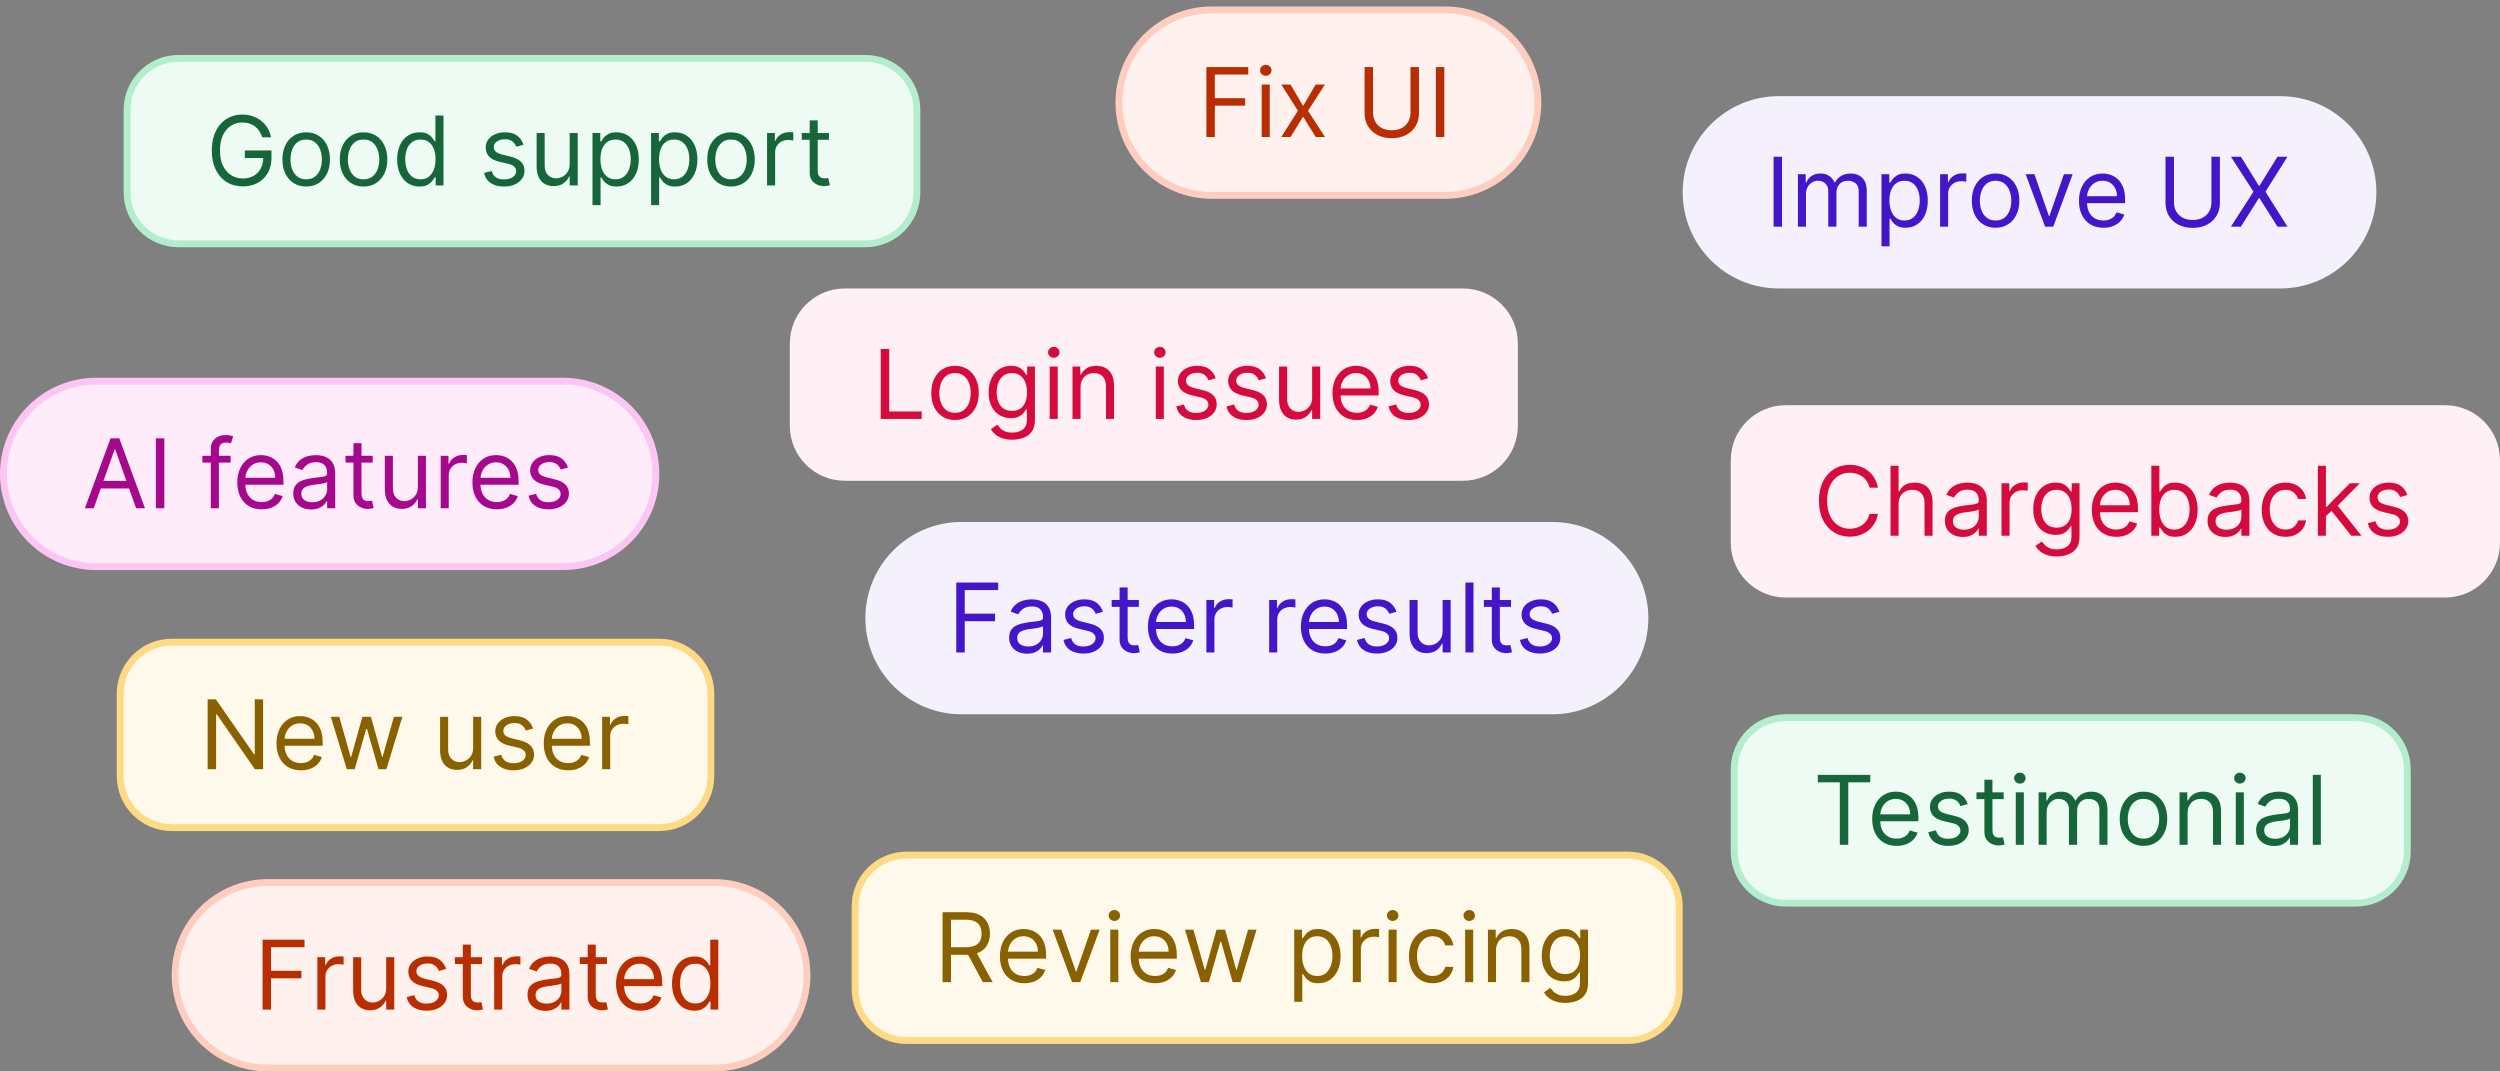
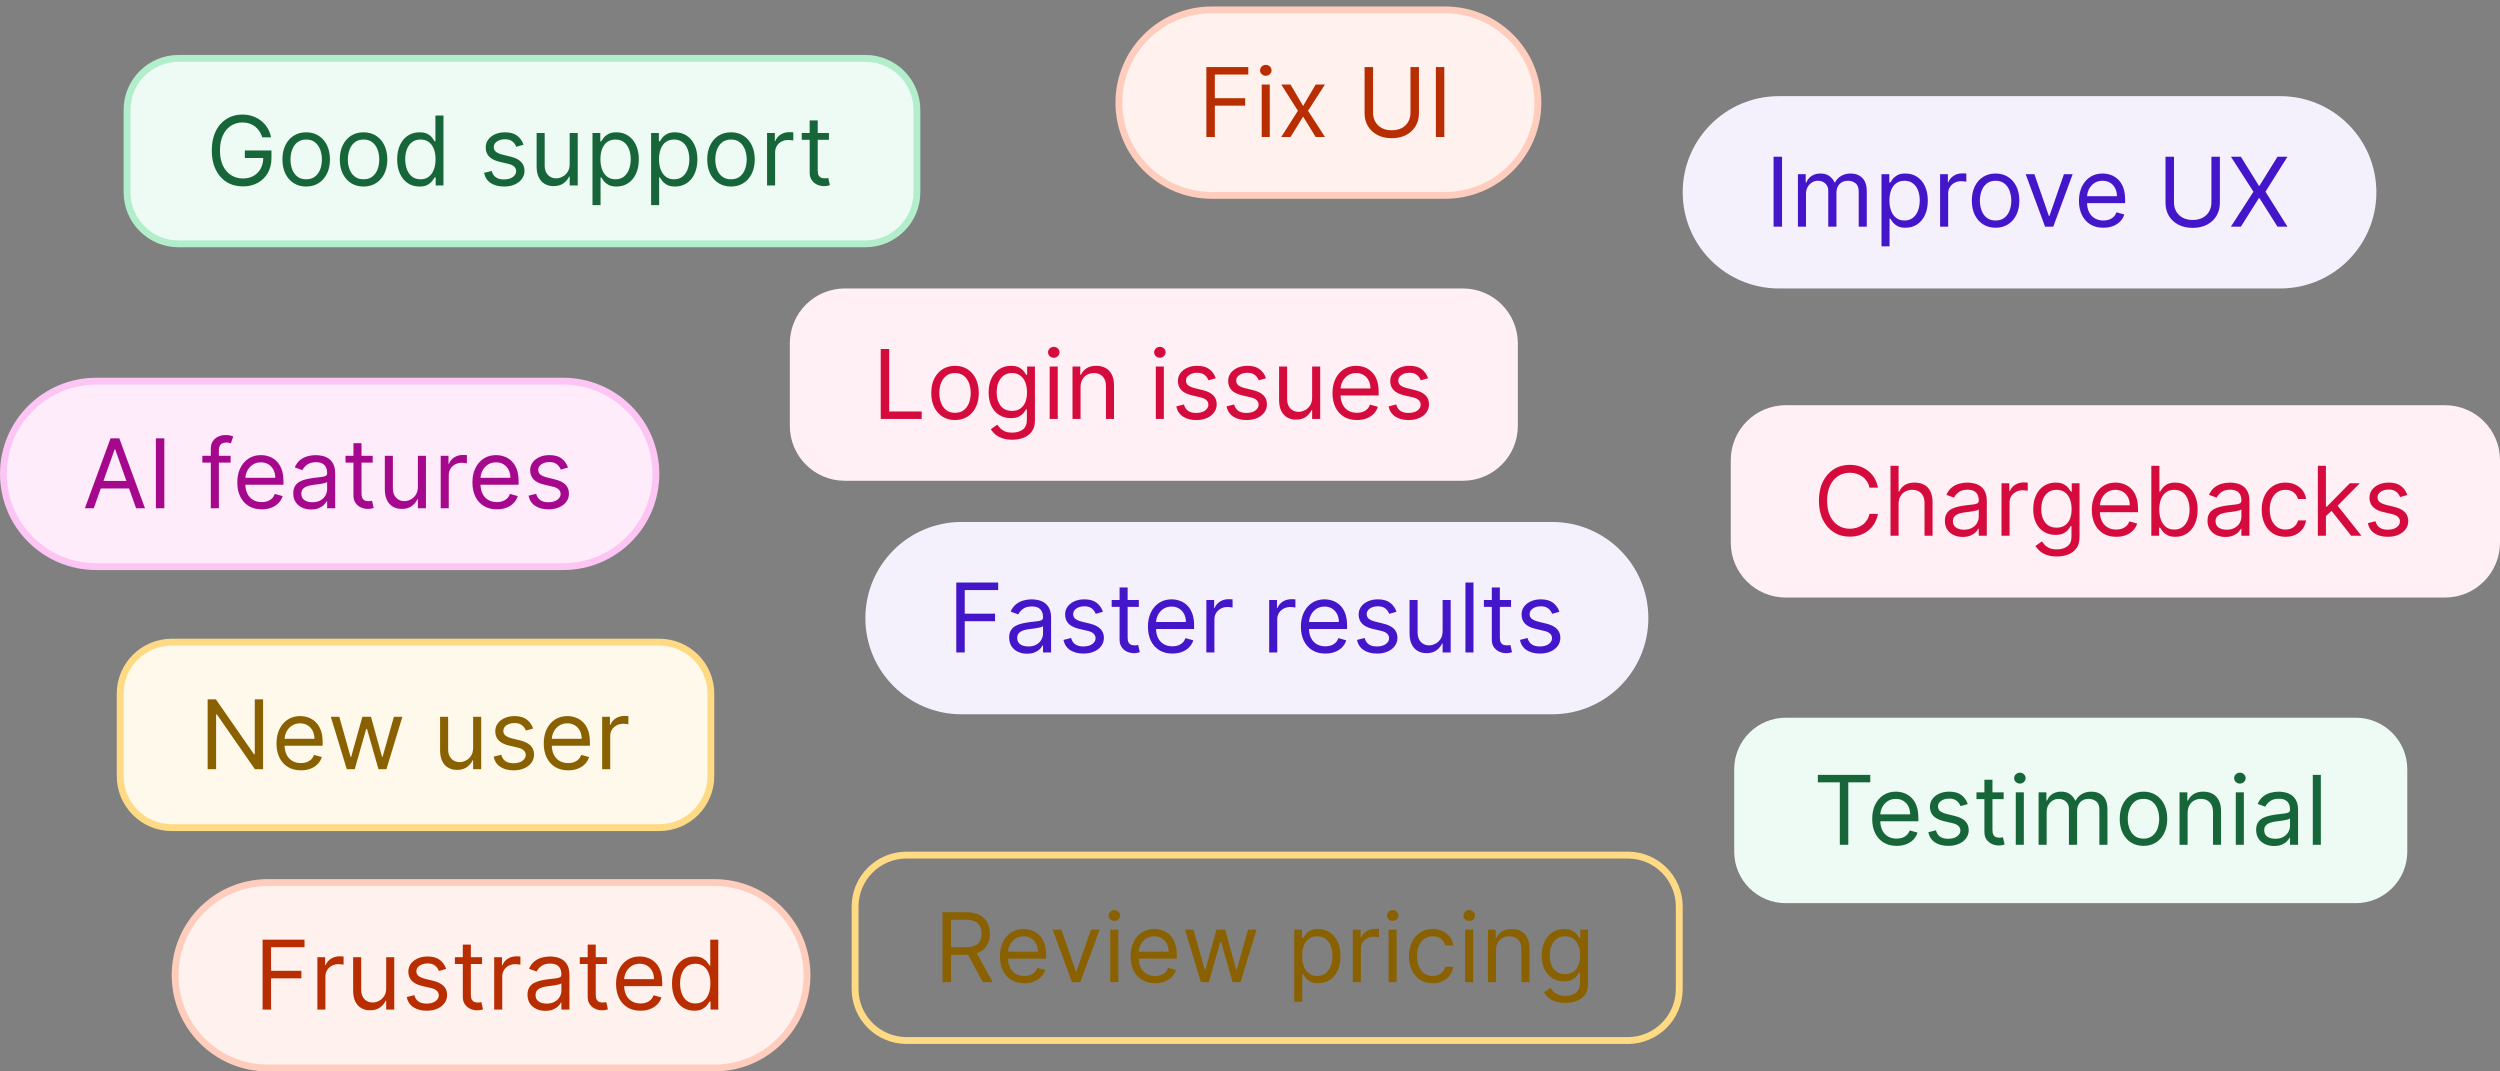
<svg xmlns="http://www.w3.org/2000/svg" width="364" height="156" viewBox="0 0 364 156" fill="none">
  <rect x="0" y="0" width="364" height="156" fill="#808080" stroke="none" />
  <path d="M176.414 1.444L210.414 1.443C217.87 1.442 223.914 7.486 223.914 14.942C223.915 22.398 217.871 28.442 210.415 28.443L176.415 28.444C168.959 28.445 162.915 22.401 162.914 14.945C162.914 7.489 168.958 1.445 176.414 1.444Z" fill="#FFF2EE" />
  <path d="M176.414 1.444L210.414 1.443C217.87 1.442 223.914 7.486 223.914 14.942C223.915 22.398 217.871 28.442 210.415 28.443L176.415 28.444C168.959 28.445 162.915 22.401 162.914 14.945C162.914 7.489 168.958 1.445 176.414 1.444Z" stroke="#FFCDBD" />
  <path d="M175.648 19.944L175.647 9.762L181.752 9.762L181.752 10.856L176.88 10.856L176.88 14.296L181.295 14.296L181.295 15.39L176.88 15.39L176.881 19.944L175.648 19.944ZM183.705 19.944L183.705 12.307L184.878 12.307L184.879 19.944L183.705 19.944ZM184.301 11.035C184.073 11.035 183.876 10.957 183.71 10.801C183.547 10.645 183.466 10.458 183.466 10.239C183.466 10.021 183.547 9.833 183.71 9.678C183.876 9.522 184.073 9.444 184.301 9.444C184.53 9.444 184.726 9.522 184.888 9.677C185.054 9.833 185.137 10.021 185.137 10.239C185.137 10.458 185.054 10.645 184.888 10.801C184.726 10.957 184.53 11.035 184.301 11.035ZM187.902 12.307L189.732 15.429L191.561 12.307L192.914 12.307L190.448 16.125L192.914 19.943L191.562 19.944L189.732 16.98L187.903 19.944L186.55 19.944L188.976 16.125L186.55 12.307L187.902 12.307ZM205.366 9.761L206.599 9.761L206.599 16.502C206.599 17.198 206.435 17.82 206.107 18.367C205.782 18.91 205.323 19.34 204.73 19.654C204.137 19.966 203.441 20.122 202.642 20.122C201.843 20.122 201.147 19.966 200.554 19.655C199.961 19.34 199.5 18.911 199.172 18.367C198.847 17.82 198.685 17.199 198.685 16.503L198.684 9.761L199.917 9.761L199.918 16.403C199.918 16.901 200.027 17.343 200.246 17.731C200.464 18.115 200.776 18.418 201.18 18.64C201.588 18.859 202.075 18.968 202.642 18.968C203.209 18.968 203.696 18.859 204.104 18.64C204.511 18.418 204.823 18.115 205.038 17.73C205.257 17.343 205.366 16.9 205.366 16.403L205.366 9.761ZM210.294 9.761L210.295 19.943L209.062 19.943L209.061 9.761L210.294 9.761Z" fill="#B82E00" />
  <path d="M14 55.5H82C89.456 55.5 95.5 61.544 95.5 69C95.5 76.456 89.456 82.5 82 82.5H14C6.544 82.5 0.5 76.456 0.5 69C0.5 61.544 6.544 55.5 14 55.5Z" fill="#FEECFB" />
  <path d="M14 55.5H82C89.456 55.5 95.5 61.544 95.5 69C95.5 76.456 89.456 82.5 82 82.5H14C6.544 82.5 0.5 76.456 0.5 69C0.5 61.544 6.544 55.5 14 55.5Z" stroke="#FCC5F3" />
  <path d="M13.651 74H12.358L16.097 63.818H17.369L21.108 74H19.815L16.773 65.429H16.693L13.651 74ZM14.128 70.023H19.338V71.117H14.128V70.023ZM23.927 63.818V74H22.694V63.818H23.927ZM33.578 66.364V67.358H29.462V66.364H33.578ZM30.694 74V65.31C30.694 64.872 30.797 64.508 31.003 64.216C31.208 63.924 31.475 63.706 31.803 63.56C32.131 63.414 32.478 63.341 32.842 63.341C33.13 63.341 33.366 63.364 33.548 63.41C33.73 63.457 33.866 63.5 33.956 63.54L33.618 64.554C33.558 64.534 33.475 64.509 33.369 64.479C33.266 64.45 33.13 64.435 32.962 64.435C32.574 64.435 32.294 64.532 32.121 64.728C31.952 64.924 31.868 65.21 31.868 65.588V74H30.694ZM38.11 74.159C37.374 74.159 36.739 73.997 36.205 73.672C35.675 73.344 35.266 72.886 34.977 72.3C34.692 71.71 34.55 71.024 34.55 70.242C34.55 69.459 34.692 68.77 34.977 68.173C35.266 67.573 35.667 67.106 36.181 66.771C36.698 66.433 37.301 66.264 37.99 66.264C38.388 66.264 38.781 66.331 39.169 66.463C39.556 66.596 39.909 66.811 40.227 67.109C40.546 67.404 40.799 67.796 40.988 68.283C41.177 68.77 41.272 69.37 41.272 70.082V70.579H35.385V69.565H40.078C40.078 69.135 39.992 68.75 39.82 68.412C39.651 68.074 39.409 67.807 39.094 67.612C38.782 67.416 38.414 67.318 37.99 67.318C37.523 67.318 37.118 67.434 36.777 67.666C36.439 67.895 36.179 68.193 35.997 68.561C35.814 68.929 35.723 69.323 35.723 69.744V70.421C35.723 70.997 35.823 71.486 36.022 71.887C36.224 72.285 36.504 72.588 36.862 72.797C37.22 73.002 37.636 73.105 38.11 73.105C38.418 73.105 38.696 73.062 38.945 72.976C39.197 72.886 39.414 72.754 39.596 72.578C39.778 72.399 39.919 72.177 40.019 71.912L41.152 72.23C41.033 72.615 40.832 72.953 40.551 73.244C40.269 73.533 39.921 73.758 39.507 73.921C39.092 74.079 38.627 74.159 38.11 74.159ZM45.303 74.179C44.819 74.179 44.38 74.088 43.986 73.906C43.592 73.72 43.278 73.453 43.046 73.105C42.814 72.754 42.698 72.329 42.698 71.832C42.698 71.395 42.785 71.04 42.957 70.769C43.129 70.493 43.36 70.278 43.648 70.122C43.936 69.966 44.254 69.85 44.602 69.774C44.954 69.695 45.307 69.632 45.661 69.585C46.125 69.526 46.502 69.481 46.79 69.451C47.082 69.418 47.294 69.363 47.426 69.287C47.562 69.211 47.63 69.078 47.63 68.889V68.849C47.63 68.359 47.496 67.978 47.227 67.706C46.962 67.434 46.56 67.298 46.019 67.298C45.459 67.298 45.02 67.421 44.702 67.666C44.384 67.912 44.16 68.173 44.031 68.452L42.917 68.054C43.116 67.59 43.381 67.229 43.712 66.97C44.047 66.708 44.412 66.526 44.806 66.423C45.204 66.317 45.595 66.264 45.98 66.264C46.225 66.264 46.507 66.294 46.825 66.354C47.146 66.41 47.456 66.528 47.754 66.707C48.056 66.886 48.306 67.156 48.505 67.517C48.704 67.878 48.803 68.362 48.803 68.969V74H47.63V72.966H47.571C47.491 73.132 47.358 73.309 47.173 73.498C46.987 73.687 46.74 73.847 46.432 73.98C46.124 74.113 45.748 74.179 45.303 74.179ZM45.482 73.125C45.946 73.125 46.337 73.034 46.656 72.852C46.977 72.669 47.219 72.434 47.382 72.146C47.547 71.857 47.63 71.554 47.63 71.236V70.162C47.58 70.222 47.471 70.276 47.302 70.326C47.136 70.372 46.944 70.414 46.725 70.45C46.51 70.483 46.299 70.513 46.094 70.54C45.892 70.563 45.728 70.583 45.602 70.599C45.297 70.639 45.012 70.704 44.747 70.793C44.485 70.879 44.273 71.01 44.11 71.186C43.951 71.358 43.872 71.594 43.872 71.892C43.872 72.3 44.022 72.608 44.324 72.817C44.629 73.022 45.015 73.125 45.482 73.125ZM54.266 66.364V67.358H50.309V66.364H54.266ZM51.462 64.534H52.635V71.812C52.635 72.144 52.683 72.392 52.779 72.558C52.879 72.721 53.005 72.83 53.157 72.886C53.313 72.939 53.477 72.966 53.65 72.966C53.779 72.966 53.885 72.959 53.968 72.946C54.05 72.93 54.117 72.916 54.166 72.906L54.405 73.96C54.326 73.99 54.215 74.02 54.072 74.05C53.93 74.083 53.749 74.099 53.53 74.099C53.199 74.099 52.874 74.028 52.556 73.886C52.241 73.743 51.979 73.526 51.77 73.234C51.565 72.943 51.462 72.575 51.462 72.131V64.534ZM60.843 70.878V66.364H62.017V74H60.843V72.707H60.764C60.585 73.095 60.306 73.425 59.929 73.697C59.551 73.965 59.074 74.099 58.497 74.099C58.02 74.099 57.595 73.995 57.224 73.786C56.853 73.574 56.561 73.256 56.349 72.832C56.137 72.404 56.031 71.865 56.031 71.216V66.364H57.204V71.136C57.204 71.693 57.36 72.137 57.672 72.469C57.986 72.8 58.387 72.966 58.875 72.966C59.166 72.966 59.463 72.891 59.765 72.742C60.069 72.593 60.325 72.364 60.53 72.056C60.739 71.748 60.843 71.355 60.843 70.878ZM64.166 74V66.364H65.299V67.517H65.379C65.518 67.139 65.77 66.833 66.134 66.597C66.499 66.362 66.91 66.244 67.367 66.244C67.454 66.244 67.561 66.246 67.691 66.249C67.82 66.253 67.918 66.258 67.984 66.264V67.457C67.944 67.447 67.853 67.433 67.71 67.413C67.571 67.389 67.424 67.378 67.268 67.378C66.897 67.378 66.565 67.456 66.274 67.612C65.985 67.764 65.757 67.976 65.588 68.248C65.422 68.516 65.339 68.823 65.339 69.168V74H64.166ZM72.344 74.159C71.608 74.159 70.973 73.997 70.44 73.672C69.909 73.344 69.5 72.886 69.212 72.3C68.927 71.71 68.784 71.024 68.784 70.242C68.784 69.459 68.927 68.77 69.212 68.173C69.5 67.573 69.901 67.106 70.415 66.771C70.932 66.433 71.535 66.264 72.225 66.264C72.622 66.264 73.015 66.331 73.403 66.463C73.791 66.596 74.144 66.811 74.462 67.109C74.78 67.404 75.034 67.796 75.222 68.283C75.411 68.77 75.506 69.37 75.506 70.082V70.579H69.62V69.565H74.313C74.313 69.135 74.227 68.75 74.054 68.412C73.885 68.074 73.643 67.807 73.328 67.612C73.017 67.416 72.649 67.318 72.225 67.318C71.757 67.318 71.353 67.434 71.011 67.666C70.674 67.895 70.413 68.193 70.231 68.561C70.049 68.929 69.958 69.323 69.958 69.744V70.421C69.958 70.997 70.057 71.486 70.256 71.887C70.458 72.285 70.738 72.588 71.096 72.797C71.454 73.002 71.87 73.105 72.344 73.105C72.652 73.105 72.931 73.062 73.179 72.976C73.431 72.886 73.648 72.754 73.83 72.578C74.013 72.399 74.154 72.177 74.253 71.912L75.386 72.23C75.267 72.615 75.067 72.953 74.785 73.244C74.503 73.533 74.155 73.758 73.741 73.921C73.327 74.079 72.861 74.159 72.344 74.159ZM82.7 68.074L81.646 68.372C81.579 68.197 81.482 68.026 81.353 67.86C81.227 67.691 81.054 67.552 80.835 67.442C80.617 67.333 80.337 67.278 79.995 67.278C79.528 67.278 79.138 67.386 78.827 67.602C78.519 67.814 78.365 68.084 78.365 68.412C78.365 68.704 78.471 68.934 78.683 69.103C78.895 69.272 79.226 69.413 79.677 69.526L80.811 69.804C81.493 69.97 82.002 70.223 82.337 70.565C82.672 70.903 82.839 71.338 82.839 71.872C82.839 72.31 82.713 72.701 82.461 73.046C82.213 73.39 81.865 73.662 81.417 73.861C80.97 74.06 80.449 74.159 79.856 74.159C79.077 74.159 78.433 73.99 77.922 73.652C77.412 73.314 77.088 72.82 76.953 72.171L78.066 71.892C78.172 72.303 78.373 72.611 78.668 72.817C78.966 73.022 79.356 73.125 79.836 73.125C80.383 73.125 80.817 73.009 81.139 72.777C81.463 72.542 81.626 72.26 81.626 71.932C81.626 71.667 81.533 71.445 81.347 71.266C81.162 71.083 80.877 70.947 80.492 70.858L79.22 70.56C78.52 70.394 78.007 70.137 77.678 69.789C77.354 69.438 77.191 68.999 77.191 68.472C77.191 68.041 77.312 67.66 77.554 67.328C77.799 66.997 78.132 66.737 78.553 66.548C78.978 66.359 79.458 66.264 79.995 66.264C80.751 66.264 81.344 66.43 81.775 66.761C82.209 67.093 82.517 67.53 82.7 68.074Z" fill="#A5088C" />
  <path d="M245 28C245 20.268 251.268 14 259 14H332C339.732 14 346 20.268 346 28V28C346 35.732 339.732 42 332 42H259C251.268 42 245 35.732 245 28V28Z" fill="#F4F1FD" />
  <path d="M259.466 22.818V33H258.233V22.818H259.466ZM261.779 33V25.364H262.912V26.557H263.012C263.171 26.149 263.428 25.833 263.782 25.607C264.137 25.379 264.563 25.264 265.06 25.264C265.564 25.264 265.983 25.379 266.318 25.607C266.656 25.833 266.92 26.149 267.108 26.557H267.188C267.384 26.162 267.677 25.849 268.068 25.617C268.459 25.382 268.928 25.264 269.475 25.264C270.158 25.264 270.716 25.478 271.15 25.905C271.585 26.33 271.802 26.991 271.802 27.889V33H270.628V27.889C270.628 27.326 270.474 26.923 270.166 26.681C269.858 26.439 269.495 26.318 269.077 26.318C268.54 26.318 268.124 26.481 267.829 26.805C267.534 27.127 267.387 27.535 267.387 28.028V33H266.194V27.77C266.194 27.336 266.053 26.986 265.771 26.721C265.489 26.452 265.126 26.318 264.682 26.318C264.377 26.318 264.092 26.399 263.827 26.562C263.565 26.724 263.353 26.95 263.191 27.238C263.032 27.523 262.952 27.853 262.952 28.227V33H261.779ZM273.947 35.864V25.364H275.08V26.577H275.22C275.306 26.444 275.425 26.275 275.578 26.07C275.733 25.861 275.955 25.675 276.244 25.513C276.535 25.347 276.93 25.264 277.427 25.264C278.07 25.264 278.637 25.425 279.127 25.746C279.618 26.068 280.001 26.524 280.276 27.114C280.551 27.704 280.688 28.4 280.688 29.202C280.688 30.01 280.551 30.711 280.276 31.305C280.001 31.895 279.619 32.352 279.132 32.677C278.645 32.998 278.083 33.159 277.447 33.159C276.956 33.159 276.564 33.078 276.269 32.916C275.974 32.75 275.747 32.562 275.588 32.354C275.428 32.142 275.306 31.966 275.22 31.827H275.12V35.864H273.947ZM275.1 29.182C275.1 29.759 275.185 30.267 275.354 30.708C275.523 31.146 275.77 31.489 276.095 31.737C276.419 31.983 276.817 32.105 277.288 32.105C277.778 32.105 278.188 31.976 278.516 31.717C278.847 31.456 279.096 31.104 279.262 30.663C279.431 30.219 279.515 29.725 279.515 29.182C279.515 28.645 279.432 28.161 279.267 27.73C279.104 27.296 278.857 26.953 278.526 26.701C278.198 26.446 277.785 26.318 277.288 26.318C276.811 26.318 276.41 26.439 276.085 26.681C275.76 26.92 275.515 27.255 275.349 27.685C275.183 28.113 275.1 28.612 275.1 29.182ZM282.478 33V25.364H283.612V26.517H283.691C283.83 26.139 284.082 25.833 284.447 25.597C284.811 25.362 285.222 25.244 285.68 25.244C285.766 25.244 285.874 25.246 286.003 25.249C286.132 25.253 286.23 25.258 286.296 25.264V26.457C286.257 26.447 286.165 26.433 286.023 26.413C285.884 26.389 285.736 26.378 285.58 26.378C285.209 26.378 284.878 26.456 284.586 26.611C284.298 26.764 284.069 26.976 283.9 27.248C283.734 27.516 283.651 27.823 283.651 28.168V33H282.478ZM290.557 33.159C289.868 33.159 289.263 32.995 288.742 32.667C288.225 32.339 287.821 31.88 287.529 31.29C287.241 30.7 287.097 30.01 287.097 29.222C287.097 28.426 287.241 27.732 287.529 27.139C287.821 26.545 288.225 26.084 288.742 25.756C289.263 25.428 289.868 25.264 290.557 25.264C291.246 25.264 291.85 25.428 292.367 25.756C292.887 26.084 293.291 26.545 293.58 27.139C293.871 27.732 294.017 28.426 294.017 29.222C294.017 30.01 293.871 30.7 293.58 31.29C293.291 31.88 292.887 32.339 292.367 32.667C291.85 32.995 291.246 33.159 290.557 33.159ZM290.557 32.105C291.081 32.105 291.512 31.971 291.85 31.702C292.188 31.434 292.438 31.081 292.6 30.643C292.763 30.206 292.844 29.732 292.844 29.222C292.844 28.711 292.763 28.236 292.6 27.795C292.438 27.354 292.188 26.998 291.85 26.726C291.512 26.454 291.081 26.318 290.557 26.318C290.033 26.318 289.602 26.454 289.264 26.726C288.926 26.998 288.676 27.354 288.514 27.795C288.351 28.236 288.27 28.711 288.27 29.222C288.27 29.732 288.351 30.206 288.514 30.643C288.676 31.081 288.926 31.434 289.264 31.702C289.602 31.971 290.033 32.105 290.557 32.105ZM301.779 25.364L298.955 33H297.762L294.938 25.364H296.211L298.319 31.449H298.398L300.506 25.364H301.779ZM306.256 33.159C305.52 33.159 304.886 32.997 304.352 32.672C303.822 32.344 303.412 31.886 303.124 31.3C302.839 30.71 302.696 30.024 302.696 29.241C302.696 28.459 302.839 27.77 303.124 27.173C303.412 26.573 303.813 26.106 304.327 25.771C304.844 25.433 305.447 25.264 306.137 25.264C306.534 25.264 306.927 25.331 307.315 25.463C307.703 25.596 308.056 25.811 308.374 26.109C308.692 26.404 308.946 26.796 309.135 27.283C309.324 27.77 309.418 28.37 309.418 29.082V29.579H303.532V28.565H308.225C308.225 28.134 308.139 27.75 307.966 27.412C307.797 27.074 307.555 26.807 307.24 26.611C306.929 26.416 306.561 26.318 306.137 26.318C305.669 26.318 305.265 26.434 304.924 26.666C304.586 26.895 304.325 27.193 304.143 27.561C303.961 27.929 303.87 28.323 303.87 28.744V29.421C303.87 29.997 303.969 30.486 304.168 30.887C304.37 31.285 304.65 31.588 305.008 31.797C305.366 32.002 305.782 32.105 306.256 32.105C306.564 32.105 306.843 32.062 307.091 31.976C307.343 31.886 307.56 31.754 307.743 31.578C307.925 31.399 308.066 31.177 308.165 30.912L309.299 31.23C309.179 31.615 308.979 31.953 308.697 32.244C308.415 32.533 308.067 32.758 307.653 32.92C307.239 33.08 306.773 33.159 306.256 33.159ZM321.981 22.818H323.214V29.56C323.214 30.256 323.05 30.877 322.722 31.424C322.397 31.968 321.938 32.397 321.345 32.712C320.752 33.023 320.056 33.179 319.257 33.179C318.458 33.179 317.762 33.023 317.169 32.712C316.575 32.397 316.115 31.968 315.787 31.424C315.462 30.877 315.299 30.256 315.299 29.56V22.818H316.532V29.46C316.532 29.957 316.642 30.4 316.86 30.788C317.079 31.172 317.391 31.475 317.795 31.697C318.203 31.916 318.69 32.026 319.257 32.026C319.824 32.026 320.311 31.916 320.718 31.697C321.126 31.475 321.438 31.172 321.653 30.788C321.872 30.4 321.981 29.957 321.981 29.46V22.818ZM326.273 22.818L328.898 27.054H328.977L331.602 22.818H333.054L329.852 27.909L333.054 33H331.602L328.977 28.844H328.898L326.273 33H324.821L328.102 27.909L324.821 22.818H326.273Z" fill="#4316CA" />
  <path d="M115 50C115 45.582 118.582 42 123 42H213C217.418 42 221 45.582 221 50V62C221 66.418 217.418 70 213 70H123C118.582 70 115 66.418 115 62V50Z" fill="#FEF0F4" />
  <path d="M128.233 61V50.818H129.466V59.906H134.199V61H128.233ZM139.051 61.159C138.362 61.159 137.757 60.995 137.237 60.667C136.719 60.339 136.315 59.88 136.023 59.29C135.735 58.7 135.591 58.01 135.591 57.222C135.591 56.426 135.735 55.732 136.023 55.139C136.315 54.545 136.719 54.084 137.237 53.756C137.757 53.428 138.362 53.264 139.051 53.264C139.741 53.264 140.344 53.428 140.861 53.756C141.381 54.084 141.786 54.545 142.074 55.139C142.366 55.732 142.511 56.426 142.511 57.222C142.511 58.01 142.366 58.7 142.074 59.29C141.786 59.88 141.381 60.339 140.861 60.667C140.344 60.995 139.741 61.159 139.051 61.159ZM139.051 60.105C139.575 60.105 140.006 59.971 140.344 59.702C140.682 59.434 140.932 59.081 141.094 58.644C141.257 58.206 141.338 57.732 141.338 57.222C141.338 56.711 141.257 56.236 141.094 55.795C140.932 55.354 140.682 54.998 140.344 54.726C140.006 54.454 139.575 54.318 139.051 54.318C138.527 54.318 138.097 54.454 137.759 54.726C137.42 54.998 137.17 55.354 137.008 55.795C136.845 56.236 136.764 56.711 136.764 57.222C136.764 57.732 136.845 58.206 137.008 58.644C137.17 59.081 137.42 59.434 137.759 59.702C138.097 59.971 138.527 60.105 139.051 60.105ZM147.385 64.023C146.818 64.023 146.331 63.95 145.923 63.804C145.515 63.661 145.176 63.472 144.904 63.237C144.635 63.005 144.422 62.757 144.263 62.492L145.197 61.835C145.303 61.974 145.438 62.133 145.6 62.312C145.762 62.495 145.984 62.652 146.266 62.785C146.551 62.921 146.924 62.989 147.385 62.989C148.001 62.989 148.51 62.84 148.911 62.541C149.312 62.243 149.513 61.776 149.513 61.139V59.588H149.413C149.327 59.727 149.204 59.9 149.045 60.105C148.89 60.307 148.664 60.488 148.369 60.647C148.077 60.803 147.683 60.881 147.186 60.881C146.569 60.881 146.016 60.735 145.525 60.443C145.038 60.151 144.652 59.727 144.367 59.17C144.085 58.614 143.944 57.938 143.944 57.142C143.944 56.36 144.082 55.679 144.357 55.099C144.632 54.515 145.015 54.065 145.506 53.746C145.996 53.425 146.563 53.264 147.206 53.264C147.703 53.264 148.097 53.347 148.389 53.513C148.684 53.675 148.909 53.861 149.065 54.07C149.224 54.275 149.347 54.444 149.433 54.577H149.552V53.364H150.686V61.219C150.686 61.875 150.537 62.409 150.238 62.82C149.943 63.234 149.546 63.537 149.045 63.729C148.548 63.925 147.995 64.023 147.385 64.023ZM147.345 59.827C147.816 59.827 148.213 59.719 148.538 59.504C148.863 59.288 149.11 58.978 149.279 58.574C149.448 58.169 149.532 57.686 149.532 57.122C149.532 56.572 149.45 56.086 149.284 55.666C149.118 55.245 148.873 54.915 148.548 54.676C148.223 54.438 147.822 54.318 147.345 54.318C146.848 54.318 146.434 54.444 146.102 54.696C145.774 54.948 145.527 55.286 145.361 55.71C145.199 56.135 145.118 56.605 145.118 57.122C145.118 57.653 145.201 58.121 145.366 58.529C145.535 58.934 145.784 59.252 146.112 59.484C146.443 59.712 146.854 59.827 147.345 59.827ZM152.834 61V53.364H154.007V61H152.834ZM153.43 52.091C153.202 52.091 153.004 52.013 152.839 51.857C152.676 51.702 152.595 51.514 152.595 51.295C152.595 51.077 152.676 50.889 152.839 50.734C153.004 50.578 153.202 50.5 153.43 50.5C153.659 50.5 153.854 50.578 154.017 50.734C154.183 50.889 154.265 51.077 154.265 51.295C154.265 51.514 154.183 51.702 154.017 51.857C153.854 52.013 153.659 52.091 153.43 52.091ZM157.329 56.406V61H156.156V53.364H157.289V54.557H157.389C157.568 54.169 157.84 53.858 158.204 53.622C158.569 53.383 159.039 53.264 159.616 53.264C160.133 53.264 160.586 53.37 160.973 53.582C161.361 53.791 161.663 54.109 161.878 54.537C162.094 54.961 162.201 55.498 162.201 56.148V61H161.028V56.227C161.028 55.627 160.872 55.16 160.561 54.825C160.249 54.487 159.822 54.318 159.278 54.318C158.904 54.318 158.569 54.399 158.274 54.562C157.982 54.724 157.752 54.961 157.583 55.273C157.414 55.584 157.329 55.962 157.329 56.406ZM168.283 61V53.364H169.456V61H168.283ZM168.879 52.091C168.651 52.091 168.454 52.013 168.288 51.857C168.125 51.702 168.044 51.514 168.044 51.295C168.044 51.077 168.125 50.889 168.288 50.734C168.454 50.578 168.651 50.5 168.879 50.5C169.108 50.5 169.304 50.578 169.466 50.734C169.632 50.889 169.715 51.077 169.715 51.295C169.715 51.514 169.632 51.702 169.466 51.857C169.304 52.013 169.108 52.091 168.879 52.091ZM177.014 55.074L175.96 55.372C175.894 55.197 175.796 55.026 175.667 54.86C175.541 54.691 175.369 54.552 175.15 54.443C174.931 54.333 174.651 54.278 174.31 54.278C173.842 54.278 173.453 54.386 173.141 54.602C172.833 54.814 172.679 55.084 172.679 55.412C172.679 55.704 172.785 55.934 172.997 56.103C173.209 56.272 173.541 56.413 173.991 56.526L175.125 56.804C175.808 56.97 176.317 57.223 176.651 57.565C176.986 57.903 177.153 58.339 177.153 58.872C177.153 59.31 177.027 59.701 176.776 60.045C176.527 60.39 176.179 60.662 175.732 60.861C175.284 61.06 174.764 61.159 174.17 61.159C173.392 61.159 172.747 60.99 172.237 60.652C171.726 60.314 171.403 59.82 171.267 59.17L172.381 58.892C172.487 59.303 172.687 59.611 172.982 59.817C173.281 60.022 173.67 60.125 174.151 60.125C174.697 60.125 175.132 60.009 175.453 59.777C175.778 59.542 175.94 59.26 175.94 58.932C175.94 58.667 175.848 58.445 175.662 58.266C175.476 58.083 175.191 57.947 174.807 57.858L173.534 57.56C172.835 57.394 172.321 57.137 171.993 56.789C171.668 56.438 171.506 55.999 171.506 55.472C171.506 55.041 171.627 54.66 171.869 54.328C172.114 53.997 172.447 53.736 172.868 53.548C173.292 53.359 173.773 53.264 174.31 53.264C175.065 53.264 175.659 53.43 176.089 53.761C176.524 54.093 176.832 54.53 177.014 55.074ZM184.329 55.074L183.275 55.372C183.208 55.197 183.111 55.026 182.981 54.86C182.855 54.691 182.683 54.552 182.464 54.443C182.246 54.333 181.965 54.278 181.624 54.278C181.157 54.278 180.767 54.386 180.456 54.602C180.148 54.814 179.993 55.084 179.993 55.412C179.993 55.704 180.099 55.934 180.312 56.103C180.524 56.272 180.855 56.413 181.306 56.526L182.439 56.804C183.122 56.97 183.631 57.223 183.966 57.565C184.3 57.903 184.468 58.339 184.468 58.872C184.468 59.31 184.342 59.701 184.09 60.045C183.841 60.39 183.493 60.662 183.046 60.861C182.599 61.06 182.078 61.159 181.485 61.159C180.706 61.159 180.061 60.99 179.551 60.652C179.041 60.314 178.717 59.82 178.581 59.17L179.695 58.892C179.801 59.303 180.002 59.611 180.297 59.817C180.595 60.022 180.984 60.125 181.465 60.125C182.012 60.125 182.446 60.009 182.768 59.777C183.092 59.542 183.255 59.26 183.255 58.932C183.255 58.667 183.162 58.445 182.976 58.266C182.791 58.083 182.506 57.947 182.121 57.858L180.849 57.56C180.149 57.394 179.635 57.137 179.307 56.789C178.983 56.438 178.82 55.999 178.82 55.472C178.82 55.041 178.941 54.66 179.183 54.328C179.428 53.997 179.761 53.736 180.182 53.548C180.607 53.359 181.087 53.264 181.624 53.264C182.38 53.264 182.973 53.43 183.404 53.761C183.838 54.093 184.146 54.53 184.329 55.074ZM191.047 57.878V53.364H192.22V61H191.047V59.707H190.967C190.788 60.095 190.51 60.425 190.132 60.697C189.754 60.965 189.277 61.099 188.7 61.099C188.223 61.099 187.798 60.995 187.427 60.786C187.056 60.574 186.764 60.256 186.552 59.832C186.34 59.404 186.234 58.865 186.234 58.216V53.364H187.407V58.136C187.407 58.693 187.563 59.137 187.875 59.469C188.19 59.8 188.591 59.966 189.078 59.966C189.369 59.966 189.666 59.891 189.968 59.742C190.273 59.593 190.528 59.364 190.733 59.056C190.942 58.748 191.047 58.355 191.047 57.878ZM197.57 61.159C196.835 61.159 196.2 60.997 195.666 60.672C195.136 60.344 194.727 59.886 194.438 59.3C194.153 58.71 194.011 58.024 194.011 57.242C194.011 56.459 194.153 55.77 194.438 55.173C194.727 54.573 195.128 54.106 195.642 53.771C196.159 53.433 196.762 53.264 197.451 53.264C197.849 53.264 198.242 53.331 198.629 53.463C199.017 53.596 199.37 53.811 199.688 54.109C200.007 54.404 200.26 54.795 200.449 55.283C200.638 55.77 200.732 56.37 200.732 57.082V57.58H194.846V56.565H199.539C199.539 56.135 199.453 55.75 199.281 55.412C199.112 55.074 198.87 54.807 198.555 54.611C198.243 54.416 197.875 54.318 197.451 54.318C196.984 54.318 196.579 54.434 196.238 54.666C195.9 54.895 195.64 55.193 195.458 55.561C195.275 55.929 195.184 56.323 195.184 56.744V57.42C195.184 57.997 195.284 58.486 195.482 58.887C195.685 59.285 195.965 59.588 196.323 59.797C196.681 60.002 197.097 60.105 197.57 60.105C197.879 60.105 198.157 60.062 198.406 59.976C198.658 59.886 198.875 59.754 199.057 59.578C199.239 59.399 199.38 59.177 199.48 58.912L200.613 59.23C200.494 59.615 200.293 59.953 200.012 60.244C199.73 60.533 199.382 60.758 198.968 60.92C198.553 61.08 198.088 61.159 197.57 61.159ZM207.926 55.074L206.872 55.372C206.806 55.197 206.708 55.026 206.579 54.86C206.453 54.691 206.281 54.552 206.062 54.443C205.843 54.333 205.563 54.278 205.222 54.278C204.754 54.278 204.365 54.386 204.053 54.602C203.745 54.814 203.591 55.084 203.591 55.412C203.591 55.704 203.697 55.934 203.909 56.103C204.121 56.272 204.453 56.413 204.904 56.526L206.037 56.804C206.72 56.97 207.229 57.223 207.563 57.565C207.898 57.903 208.066 58.339 208.066 58.872C208.066 59.31 207.94 59.701 207.688 60.045C207.439 60.39 207.091 60.662 206.644 60.861C206.196 61.06 205.676 61.159 205.083 61.159C204.304 61.159 203.659 60.99 203.149 60.652C202.638 60.314 202.315 59.82 202.179 59.17L203.293 58.892C203.399 59.303 203.599 59.611 203.894 59.817C204.193 60.022 204.582 60.125 205.063 60.125C205.61 60.125 206.044 60.009 206.365 59.777C206.69 59.542 206.852 59.26 206.852 58.932C206.852 58.667 206.76 58.445 206.574 58.266C206.388 58.083 206.103 57.947 205.719 57.858L204.446 57.56C203.747 57.394 203.233 57.137 202.905 56.789C202.58 56.438 202.418 55.999 202.418 55.472C202.418 55.041 202.539 54.66 202.781 54.328C203.026 53.997 203.359 53.736 203.78 53.548C204.204 53.359 204.685 53.264 205.222 53.264C205.977 53.264 206.571 53.43 207.002 53.761C207.436 54.093 207.744 54.53 207.926 55.074Z" fill="#D50B3E" />
  <path d="M252 67C252 62.582 255.582 59 260 59H356C360.418 59 364 62.582 364 67V79C364 83.418 360.418 87 356 87H260C255.582 87 252 83.418 252 79V67Z" fill="#FEF0F4" />
  <path d="M273.426 71H272.193C272.12 70.645 271.993 70.334 271.81 70.065C271.631 69.797 271.413 69.572 271.154 69.389C270.899 69.204 270.616 69.064 270.304 68.972C269.992 68.879 269.668 68.832 269.33 68.832C268.713 68.832 268.155 68.988 267.654 69.3C267.157 69.611 266.761 70.07 266.466 70.677C266.174 71.283 266.028 72.028 266.028 72.909C266.028 73.791 266.174 74.535 266.466 75.141C266.761 75.748 267.157 76.207 267.654 76.519C268.155 76.83 268.713 76.986 269.33 76.986C269.668 76.986 269.992 76.939 270.304 76.847C270.616 76.754 270.899 76.616 271.154 76.434C271.413 76.248 271.631 76.021 271.81 75.753C271.993 75.481 272.12 75.169 272.193 74.818H273.426C273.333 75.338 273.164 75.804 272.919 76.215C272.674 76.626 272.369 76.976 272.004 77.264C271.64 77.549 271.23 77.766 270.776 77.915C270.326 78.065 269.843 78.139 269.33 78.139C268.461 78.139 267.689 77.927 267.013 77.503C266.337 77.079 265.805 76.475 265.417 75.693C265.029 74.911 264.835 73.983 264.835 72.909C264.835 71.835 265.029 70.907 265.417 70.125C265.805 69.343 266.337 68.74 267.013 68.315C267.689 67.891 268.461 67.679 269.33 67.679C269.843 67.679 270.326 67.754 270.776 67.903C271.23 68.052 271.64 68.271 272.004 68.559C272.369 68.844 272.674 69.192 272.919 69.603C273.164 70.011 273.333 70.476 273.426 71ZM276.433 73.406V78H275.259V67.818H276.433V71.557H276.532C276.711 71.162 276.98 70.849 277.338 70.617C277.699 70.382 278.179 70.264 278.779 70.264C279.3 70.264 279.755 70.369 280.146 70.577C280.538 70.783 280.841 71.099 281.056 71.527C281.275 71.951 281.384 72.492 281.384 73.148V78H280.211V73.227C280.211 72.621 280.054 72.152 279.739 71.82C279.427 71.486 278.995 71.318 278.441 71.318C278.057 71.318 277.712 71.399 277.407 71.562C277.106 71.724 276.867 71.961 276.691 72.273C276.519 72.584 276.433 72.962 276.433 73.406ZM285.778 78.179C285.294 78.179 284.855 78.088 284.461 77.906C284.066 77.72 283.753 77.453 283.521 77.105C283.289 76.754 283.173 76.329 283.173 75.832C283.173 75.395 283.259 75.04 283.431 74.769C283.604 74.493 283.834 74.278 284.123 74.122C284.411 73.966 284.729 73.85 285.077 73.774C285.428 73.695 285.781 73.632 286.136 73.585C286.6 73.526 286.976 73.481 287.265 73.451C287.556 73.418 287.768 73.363 287.901 73.287C288.037 73.211 288.105 73.078 288.105 72.889V72.849C288.105 72.359 287.971 71.978 287.702 71.706C287.437 71.434 287.034 71.298 286.494 71.298C285.934 71.298 285.495 71.421 285.176 71.666C284.858 71.912 284.635 72.173 284.505 72.452L283.392 72.054C283.591 71.59 283.856 71.229 284.187 70.97C284.522 70.708 284.886 70.526 285.281 70.423C285.679 70.317 286.07 70.264 286.454 70.264C286.699 70.264 286.981 70.294 287.299 70.354C287.621 70.41 287.931 70.528 288.229 70.707C288.531 70.886 288.781 71.156 288.98 71.517C289.179 71.878 289.278 72.362 289.278 72.969V78H288.105V76.966H288.045C287.966 77.132 287.833 77.309 287.647 77.498C287.462 77.687 287.215 77.847 286.907 77.98C286.598 78.113 286.222 78.179 285.778 78.179ZM285.957 77.125C286.421 77.125 286.812 77.034 287.13 76.852C287.452 76.669 287.694 76.434 287.856 76.146C288.022 75.857 288.105 75.554 288.105 75.236V74.162C288.055 74.222 287.946 74.276 287.777 74.326C287.611 74.372 287.419 74.414 287.2 74.45C286.984 74.483 286.774 74.513 286.569 74.54C286.366 74.563 286.202 74.583 286.076 74.599C285.771 74.639 285.486 74.704 285.221 74.793C284.959 74.879 284.747 75.01 284.585 75.186C284.426 75.358 284.346 75.594 284.346 75.892C284.346 76.3 284.497 76.608 284.799 76.817C285.104 77.022 285.49 77.125 285.957 77.125ZM291.42 78V70.364H292.553V71.517H292.633C292.772 71.139 293.024 70.833 293.388 70.597C293.753 70.362 294.164 70.244 294.621 70.244C294.707 70.244 294.815 70.246 294.944 70.249C295.074 70.253 295.171 70.258 295.238 70.264V71.457C295.198 71.447 295.107 71.433 294.964 71.413C294.825 71.389 294.678 71.378 294.522 71.378C294.151 71.378 293.819 71.456 293.528 71.612C293.239 71.764 293.01 71.976 292.841 72.248C292.676 72.516 292.593 72.823 292.593 73.168V78H291.42ZM299.479 81.023C298.912 81.023 298.425 80.95 298.017 80.804C297.609 80.662 297.269 80.472 296.998 80.237C296.729 80.005 296.515 79.757 296.356 79.492L297.291 78.835C297.397 78.974 297.531 79.133 297.694 79.312C297.856 79.495 298.078 79.652 298.36 79.785C298.645 79.921 299.018 79.989 299.479 79.989C300.095 79.989 300.604 79.84 301.005 79.541C301.406 79.243 301.606 78.776 301.606 78.139V76.588H301.507C301.421 76.727 301.298 76.9 301.139 77.105C300.983 77.307 300.758 77.488 300.463 77.647C300.171 77.803 299.777 77.881 299.28 77.881C298.663 77.881 298.11 77.735 297.619 77.443C297.132 77.151 296.746 76.727 296.461 76.171C296.179 75.614 296.038 74.938 296.038 74.142C296.038 73.36 296.176 72.679 296.451 72.099C296.726 71.515 297.109 71.065 297.599 70.746C298.09 70.425 298.657 70.264 299.3 70.264C299.797 70.264 300.191 70.347 300.483 70.513C300.778 70.675 301.003 70.861 301.159 71.07C301.318 71.275 301.441 71.444 301.527 71.577H301.646V70.364H302.78V78.219C302.78 78.875 302.631 79.409 302.332 79.82C302.037 80.234 301.64 80.537 301.139 80.729C300.642 80.925 300.088 81.023 299.479 81.023ZM299.439 76.827C299.909 76.827 300.307 76.719 300.632 76.504C300.957 76.288 301.204 75.978 301.373 75.574C301.542 75.169 301.626 74.686 301.626 74.122C301.626 73.572 301.543 73.086 301.378 72.665C301.212 72.245 300.967 71.915 300.642 71.676C300.317 71.438 299.916 71.318 299.439 71.318C298.942 71.318 298.527 71.444 298.196 71.696C297.868 71.948 297.621 72.286 297.455 72.71C297.293 73.135 297.211 73.605 297.211 74.122C297.211 74.653 297.294 75.121 297.46 75.529C297.629 75.933 297.878 76.252 298.206 76.484C298.537 76.712 298.948 76.827 299.439 76.827ZM308.129 78.159C307.393 78.159 306.759 77.997 306.225 77.672C305.695 77.344 305.285 76.886 304.997 76.3C304.712 75.71 304.569 75.024 304.569 74.242C304.569 73.459 304.712 72.77 304.997 72.173C305.285 71.573 305.686 71.106 306.2 70.771C306.717 70.433 307.32 70.264 308.01 70.264C308.407 70.264 308.8 70.331 309.188 70.463C309.576 70.596 309.929 70.811 310.247 71.109C310.565 71.404 310.819 71.796 311.008 72.283C311.197 72.77 311.291 73.37 311.291 74.082V74.579H305.405V73.565H310.098C310.098 73.135 310.012 72.75 309.839 72.412C309.67 72.074 309.428 71.807 309.113 71.612C308.802 71.416 308.434 71.318 308.01 71.318C307.542 71.318 307.138 71.434 306.797 71.666C306.459 71.895 306.198 72.193 306.016 72.561C305.834 72.929 305.743 73.323 305.743 73.744V74.421C305.743 74.997 305.842 75.486 306.041 75.887C306.243 76.285 306.523 76.588 306.881 76.797C307.239 77.002 307.655 77.105 308.129 77.105C308.437 77.105 308.716 77.062 308.964 76.976C309.216 76.886 309.433 76.754 309.616 76.578C309.798 76.399 309.939 76.177 310.038 75.912L311.172 76.23C311.052 76.615 310.852 76.953 310.57 77.244C310.288 77.533 309.94 77.758 309.526 77.921C309.112 78.079 308.646 78.159 308.129 78.159ZM313.235 78V67.818H314.408V71.577H314.508C314.594 71.444 314.713 71.275 314.866 71.07C315.021 70.861 315.243 70.675 315.532 70.513C315.823 70.347 316.218 70.264 316.715 70.264C317.358 70.264 317.925 70.425 318.415 70.746C318.906 71.068 319.289 71.524 319.564 72.114C319.839 72.704 319.976 73.4 319.976 74.202C319.976 75.01 319.839 75.711 319.564 76.305C319.289 76.895 318.907 77.352 318.42 77.677C317.933 77.998 317.371 78.159 316.735 78.159C316.244 78.159 315.852 78.078 315.557 77.915C315.262 77.75 315.035 77.562 314.876 77.354C314.716 77.142 314.594 76.966 314.508 76.827H314.368V78H313.235ZM314.388 74.182C314.388 74.758 314.473 75.267 314.642 75.708C314.811 76.146 315.058 76.489 315.383 76.737C315.707 76.983 316.105 77.105 316.576 77.105C317.066 77.105 317.476 76.976 317.804 76.717C318.135 76.456 318.384 76.104 318.55 75.663C318.719 75.219 318.803 74.725 318.803 74.182C318.803 73.645 318.72 73.161 318.555 72.73C318.392 72.296 318.145 71.953 317.814 71.701C317.486 71.446 317.073 71.318 316.576 71.318C316.099 71.318 315.698 71.439 315.373 71.681C315.048 71.92 314.803 72.254 314.637 72.685C314.471 73.113 314.388 73.612 314.388 74.182ZM324.018 78.179C323.534 78.179 323.095 78.088 322.701 77.906C322.306 77.72 321.993 77.453 321.761 77.105C321.529 76.754 321.413 76.329 321.413 75.832C321.413 75.395 321.499 75.04 321.672 74.769C321.844 74.493 322.074 74.278 322.363 74.122C322.651 73.966 322.969 73.85 323.317 73.774C323.669 73.695 324.022 73.632 324.376 73.585C324.84 73.526 325.216 73.481 325.505 73.451C325.796 73.418 326.009 73.363 326.141 73.287C326.277 73.211 326.345 73.078 326.345 72.889V72.849C326.345 72.359 326.211 71.978 325.942 71.706C325.677 71.434 325.274 71.298 324.734 71.298C324.174 71.298 323.735 71.421 323.417 71.666C323.099 71.912 322.875 72.173 322.746 72.452L321.632 72.054C321.831 71.59 322.096 71.229 322.427 70.97C322.762 70.708 323.127 70.526 323.521 70.423C323.919 70.317 324.31 70.264 324.694 70.264C324.94 70.264 325.221 70.294 325.54 70.354C325.861 70.41 326.171 70.528 326.469 70.707C326.771 70.886 327.021 71.156 327.22 71.517C327.419 71.878 327.518 72.362 327.518 72.969V78H326.345V76.966H326.285C326.206 77.132 326.073 77.309 325.888 77.498C325.702 77.687 325.455 77.847 325.147 77.98C324.839 78.113 324.462 78.179 324.018 78.179ZM324.197 77.125C324.661 77.125 325.052 77.034 325.371 76.852C325.692 76.669 325.934 76.434 326.096 76.146C326.262 75.857 326.345 75.554 326.345 75.236V74.162C326.295 74.222 326.186 74.276 326.017 74.326C325.851 74.372 325.659 74.414 325.44 74.45C325.225 74.483 325.014 74.513 324.809 74.54C324.607 74.563 324.443 74.583 324.317 74.599C324.012 74.639 323.727 74.704 323.461 74.793C323.2 74.879 322.988 75.01 322.825 75.186C322.666 75.358 322.586 75.594 322.586 75.892C322.586 76.3 322.737 76.608 323.039 76.817C323.344 77.022 323.73 77.125 324.197 77.125ZM332.762 78.159C332.046 78.159 331.43 77.99 330.913 77.652C330.396 77.314 329.998 76.848 329.719 76.255C329.441 75.662 329.302 74.984 329.302 74.222C329.302 73.446 329.444 72.762 329.729 72.168C330.018 71.572 330.419 71.106 330.933 70.771C331.45 70.433 332.053 70.264 332.742 70.264C333.279 70.264 333.763 70.364 334.194 70.562C334.625 70.761 334.978 71.04 335.253 71.398C335.528 71.756 335.699 72.173 335.765 72.651H334.592C334.502 72.303 334.303 71.994 333.995 71.726C333.69 71.454 333.279 71.318 332.762 71.318C332.305 71.318 331.904 71.438 331.559 71.676C331.218 71.912 330.951 72.245 330.759 72.675C330.57 73.103 330.475 73.605 330.475 74.182C330.475 74.772 330.568 75.285 330.754 75.723C330.942 76.16 331.208 76.5 331.549 76.742C331.894 76.984 332.298 77.105 332.762 77.105C333.067 77.105 333.344 77.052 333.592 76.946C333.841 76.84 334.051 76.688 334.224 76.489C334.396 76.29 334.519 76.051 334.592 75.773H335.765C335.699 76.224 335.535 76.629 335.273 76.991C335.014 77.349 334.671 77.634 334.244 77.846C333.819 78.055 333.326 78.159 332.762 78.159ZM338.574 75.216L338.554 73.764H338.793L342.134 70.364H343.585L340.026 73.963H339.926L338.574 75.216ZM337.48 78V67.818H338.653V78H337.48ZM342.332 78L339.349 74.222L340.185 73.406L343.824 78H342.332ZM350.504 72.074L349.45 72.372C349.384 72.197 349.286 72.026 349.157 71.86C349.031 71.691 348.859 71.552 348.64 71.442C348.421 71.333 348.141 71.278 347.8 71.278C347.333 71.278 346.943 71.386 346.632 71.602C346.323 71.814 346.169 72.084 346.169 72.412C346.169 72.704 346.275 72.934 346.487 73.103C346.7 73.272 347.031 73.413 347.482 73.526L348.615 73.804C349.298 73.97 349.807 74.223 350.142 74.565C350.476 74.903 350.644 75.338 350.644 75.872C350.644 76.31 350.518 76.701 350.266 77.046C350.017 77.39 349.669 77.662 349.222 77.861C348.774 78.06 348.254 78.159 347.661 78.159C346.882 78.159 346.237 77.99 345.727 77.652C345.216 77.314 344.893 76.82 344.757 76.171L345.871 75.892C345.977 76.303 346.177 76.611 346.472 76.817C346.771 77.022 347.16 77.125 347.641 77.125C348.188 77.125 348.622 77.009 348.943 76.777C349.268 76.542 349.431 76.26 349.431 75.932C349.431 75.667 349.338 75.445 349.152 75.266C348.967 75.083 348.682 74.947 348.297 74.858L347.024 74.56C346.325 74.394 345.811 74.137 345.483 73.789C345.158 73.438 344.996 72.999 344.996 72.472C344.996 72.041 345.117 71.66 345.359 71.328C345.604 70.997 345.937 70.737 346.358 70.548C346.782 70.359 347.263 70.264 347.8 70.264C348.556 70.264 349.149 70.43 349.58 70.761C350.014 71.093 350.322 71.53 350.504 72.074Z" fill="#D50B3E" />
  <path d="M126 90C126 82.268 132.268 76 140 76H226C233.732 76 240 82.268 240 90V90C240 97.732 233.732 104 226 104H140C132.268 104 126 97.732 126 90V90Z" fill="#F4F1FD" />
  <path d="M139.233 95V84.818H145.338V85.912H140.466V89.352H144.881V90.446H140.466V95H139.233ZM149.538 95.179C149.054 95.179 148.615 95.088 148.22 94.906C147.826 94.72 147.513 94.453 147.281 94.105C147.049 93.754 146.933 93.329 146.933 92.832C146.933 92.395 147.019 92.04 147.191 91.769C147.364 91.493 147.594 91.278 147.882 91.122C148.171 90.966 148.489 90.85 148.837 90.774C149.188 90.695 149.541 90.632 149.896 90.585C150.36 90.526 150.736 90.481 151.024 90.451C151.316 90.418 151.528 90.363 151.661 90.287C151.797 90.211 151.865 90.078 151.865 89.889V89.849C151.865 89.359 151.73 88.978 151.462 88.706C151.197 88.434 150.794 88.298 150.254 88.298C149.694 88.298 149.254 88.421 148.936 88.666C148.618 88.912 148.394 89.173 148.265 89.452L147.151 89.054C147.35 88.59 147.615 88.229 147.947 87.97C148.282 87.708 148.646 87.526 149.041 87.423C149.438 87.317 149.829 87.264 150.214 87.264C150.459 87.264 150.741 87.294 151.059 87.354C151.381 87.41 151.691 87.528 151.989 87.707C152.29 87.886 152.541 88.156 152.74 88.517C152.938 88.878 153.038 89.362 153.038 89.969V95H151.865V93.966H151.805C151.725 94.132 151.593 94.309 151.407 94.498C151.222 94.687 150.975 94.847 150.666 94.98C150.358 95.113 149.982 95.179 149.538 95.179ZM149.717 94.125C150.181 94.125 150.572 94.034 150.89 93.852C151.212 93.669 151.454 93.434 151.616 93.146C151.782 92.857 151.865 92.554 151.865 92.236V91.162C151.815 91.222 151.705 91.276 151.536 91.326C151.371 91.372 151.178 91.414 150.96 91.45C150.744 91.483 150.534 91.513 150.328 91.54C150.126 91.563 149.962 91.583 149.836 91.599C149.531 91.639 149.246 91.704 148.981 91.793C148.719 91.879 148.507 92.01 148.345 92.186C148.186 92.358 148.106 92.594 148.106 92.892C148.106 93.3 148.257 93.608 148.558 93.817C148.863 94.022 149.249 94.125 149.717 94.125ZM160.588 89.074L159.534 89.372C159.468 89.197 159.37 89.026 159.241 88.86C159.115 88.691 158.943 88.552 158.724 88.442C158.505 88.333 158.225 88.278 157.884 88.278C157.417 88.278 157.027 88.386 156.716 88.602C156.407 88.814 156.253 89.084 156.253 89.412C156.253 89.704 156.359 89.934 156.571 90.103C156.783 90.272 157.115 90.413 157.566 90.526L158.699 90.804C159.382 90.97 159.891 91.223 160.225 91.565C160.56 91.903 160.728 92.338 160.728 92.872C160.728 93.31 160.602 93.701 160.35 94.046C160.101 94.39 159.753 94.662 159.306 94.861C158.858 95.06 158.338 95.159 157.745 95.159C156.966 95.159 156.321 94.99 155.811 94.652C155.3 94.314 154.977 93.82 154.841 93.171L155.955 92.892C156.061 93.303 156.261 93.611 156.556 93.817C156.855 94.022 157.244 94.125 157.725 94.125C158.272 94.125 158.706 94.009 159.027 93.777C159.352 93.542 159.515 93.26 159.515 92.932C159.515 92.667 159.422 92.445 159.236 92.266C159.051 92.083 158.766 91.947 158.381 91.858L157.108 91.56C156.409 91.394 155.895 91.137 155.567 90.789C155.242 90.438 155.08 89.999 155.08 89.472C155.08 89.041 155.201 88.66 155.443 88.328C155.688 87.997 156.021 87.737 156.442 87.548C156.866 87.359 157.347 87.264 157.884 87.264C158.64 87.264 159.233 87.43 159.664 87.761C160.098 88.093 160.406 88.53 160.588 89.074ZM165.815 87.364V88.358H161.857V87.364H165.815ZM163.011 85.534H164.184V92.812C164.184 93.144 164.232 93.392 164.328 93.558C164.428 93.721 164.554 93.83 164.706 93.886C164.862 93.939 165.026 93.966 165.198 93.966C165.328 93.966 165.434 93.959 165.517 93.946C165.599 93.93 165.666 93.916 165.715 93.906L165.954 94.96C165.874 94.99 165.763 95.02 165.621 95.05C165.478 95.083 165.298 95.099 165.079 95.099C164.748 95.099 164.423 95.028 164.105 94.886C163.79 94.743 163.528 94.526 163.319 94.234C163.114 93.943 163.011 93.575 163.011 93.131V85.534ZM170.699 95.159C169.964 95.159 169.329 94.997 168.795 94.672C168.265 94.344 167.856 93.886 167.567 93.3C167.282 92.71 167.14 92.024 167.14 91.242C167.14 90.459 167.282 89.77 167.567 89.173C167.856 88.573 168.257 88.106 168.77 87.771C169.287 87.433 169.891 87.264 170.58 87.264C170.978 87.264 171.371 87.331 171.758 87.463C172.146 87.596 172.499 87.811 172.817 88.109C173.135 88.404 173.389 88.796 173.578 89.283C173.767 89.77 173.861 90.37 173.861 91.082V91.579H167.975V90.565H172.668C172.668 90.135 172.582 89.75 172.41 89.412C172.241 89.074 171.999 88.807 171.684 88.612C171.372 88.416 171.004 88.318 170.58 88.318C170.113 88.318 169.708 88.434 169.367 88.666C169.029 88.895 168.769 89.193 168.586 89.561C168.404 89.929 168.313 90.323 168.313 90.744V91.421C168.313 91.997 168.412 92.486 168.611 92.887C168.814 93.285 169.094 93.588 169.452 93.797C169.809 94.002 170.225 94.105 170.699 94.105C171.008 94.105 171.286 94.062 171.535 93.976C171.787 93.886 172.004 93.754 172.186 93.578C172.368 93.399 172.509 93.177 172.608 92.912L173.742 93.23C173.623 93.615 173.422 93.953 173.14 94.244C172.859 94.533 172.511 94.758 172.096 94.921C171.682 95.079 171.216 95.159 170.699 95.159ZM175.646 95V87.364H176.78V88.517H176.859C176.998 88.139 177.25 87.833 177.615 87.597C177.979 87.362 178.39 87.244 178.848 87.244C178.934 87.244 179.042 87.246 179.171 87.249C179.3 87.253 179.398 87.258 179.464 87.264V88.457C179.425 88.447 179.333 88.433 179.191 88.413C179.052 88.389 178.904 88.378 178.748 88.378C178.377 88.378 178.046 88.456 177.754 88.612C177.466 88.764 177.237 88.976 177.068 89.248C176.902 89.516 176.819 89.823 176.819 90.168V95H175.646ZM184.793 95V87.364H185.926V88.517H186.006C186.145 88.139 186.397 87.833 186.761 87.597C187.126 87.362 187.537 87.244 187.994 87.244C188.08 87.244 188.188 87.246 188.317 87.249C188.447 87.253 188.545 87.258 188.611 87.264V88.457C188.571 88.447 188.48 88.433 188.337 88.413C188.198 88.389 188.051 88.378 187.895 88.378C187.524 88.378 187.192 88.456 186.901 88.612C186.612 88.764 186.384 88.976 186.214 89.248C186.049 89.516 185.966 89.823 185.966 90.168V95H184.793ZM192.971 95.159C192.235 95.159 191.6 94.997 191.067 94.672C190.536 94.344 190.127 93.886 189.839 93.3C189.554 92.71 189.411 92.024 189.411 91.242C189.411 90.459 189.554 89.77 189.839 89.173C190.127 88.573 190.528 88.106 191.042 87.771C191.559 87.433 192.162 87.264 192.852 87.264C193.249 87.264 193.642 87.331 194.03 87.463C194.418 87.596 194.771 87.811 195.089 88.109C195.407 88.404 195.661 88.796 195.849 89.283C196.038 89.77 196.133 90.37 196.133 91.082V91.579H190.246V90.565H194.94C194.94 90.135 194.853 89.75 194.681 89.412C194.512 89.074 194.27 88.807 193.955 88.612C193.644 88.416 193.276 88.318 192.852 88.318C192.384 88.318 191.98 88.434 191.638 88.666C191.3 88.895 191.04 89.193 190.858 89.561C190.676 89.929 190.585 90.323 190.585 90.744V91.421C190.585 91.997 190.684 92.486 190.883 92.887C191.085 93.285 191.365 93.588 191.723 93.797C192.081 94.002 192.497 94.105 192.971 94.105C193.279 94.105 193.558 94.062 193.806 93.976C194.058 93.886 194.275 93.754 194.457 93.578C194.64 93.399 194.781 93.177 194.88 92.912L196.013 93.23C195.894 93.615 195.694 93.953 195.412 94.244C195.13 94.533 194.782 94.758 194.368 94.921C193.954 95.079 193.488 95.159 192.971 95.159ZM203.327 89.074L202.273 89.372C202.206 89.197 202.109 89.026 201.979 88.86C201.853 88.691 201.681 88.552 201.462 88.442C201.244 88.333 200.964 88.278 200.622 88.278C200.155 88.278 199.765 88.386 199.454 88.602C199.146 88.814 198.991 89.084 198.991 89.412C198.991 89.704 199.098 89.934 199.31 90.103C199.522 90.272 199.853 90.413 200.304 90.526L201.438 90.804C202.12 90.97 202.629 91.223 202.964 91.565C203.299 91.903 203.466 92.338 203.466 92.872C203.466 93.31 203.34 93.701 203.088 94.046C202.839 94.39 202.491 94.662 202.044 94.861C201.597 95.06 201.076 95.159 200.483 95.159C199.704 95.159 199.059 94.99 198.549 94.652C198.039 94.314 197.715 93.82 197.58 93.171L198.693 92.892C198.799 93.303 199 93.611 199.295 93.817C199.593 94.022 199.982 94.125 200.463 94.125C201.01 94.125 201.444 94.009 201.766 93.777C202.09 93.542 202.253 93.26 202.253 92.932C202.253 92.667 202.16 92.445 201.974 92.266C201.789 92.083 201.504 91.947 201.119 91.858L199.847 91.56C199.147 91.394 198.634 91.137 198.305 90.789C197.981 90.438 197.818 89.999 197.818 89.472C197.818 89.041 197.939 88.66 198.181 88.328C198.426 87.997 198.759 87.737 199.18 87.548C199.605 87.359 200.085 87.264 200.622 87.264C201.378 87.264 201.971 87.43 202.402 87.761C202.836 88.093 203.144 88.53 203.327 89.074ZM210.045 91.878V87.364H211.218V95H210.045V93.707H209.965C209.786 94.095 209.508 94.425 209.13 94.697C208.752 94.965 208.275 95.099 207.698 95.099C207.221 95.099 206.796 94.995 206.425 94.786C206.054 94.574 205.762 94.256 205.55 93.832C205.338 93.404 205.232 92.865 205.232 92.216V87.364H206.405V92.136C206.405 92.693 206.561 93.137 206.873 93.469C207.188 93.8 207.589 93.966 208.076 93.966C208.367 93.966 208.664 93.891 208.966 93.742C209.271 93.593 209.526 93.364 209.731 93.056C209.94 92.748 210.045 92.355 210.045 91.878ZM214.54 84.818V95H213.367V84.818H214.54ZM220.01 87.364V88.358H216.053V87.364H220.01ZM217.206 85.534H218.379V92.812C218.379 93.144 218.427 93.392 218.524 93.558C218.623 93.721 218.749 93.83 218.901 93.886C219.057 93.939 219.221 93.966 219.394 93.966C219.523 93.966 219.629 93.959 219.712 93.946C219.795 93.93 219.861 93.916 219.911 93.906L220.149 94.96C220.07 94.99 219.959 95.02 219.816 95.05C219.674 95.083 219.493 95.099 219.274 95.099C218.943 95.099 218.618 95.028 218.3 94.886C217.985 94.743 217.723 94.526 217.514 94.234C217.309 93.943 217.206 93.575 217.206 93.131V85.534ZM227.047 89.074L225.993 89.372C225.927 89.197 225.829 89.026 225.7 88.86C225.574 88.691 225.402 88.552 225.183 88.442C224.964 88.333 224.684 88.278 224.343 88.278C223.876 88.278 223.486 88.386 223.175 88.602C222.866 88.814 222.712 89.084 222.712 89.412C222.712 89.704 222.818 89.934 223.03 90.103C223.242 90.272 223.574 90.413 224.025 90.526L225.158 90.804C225.841 90.97 226.35 91.223 226.684 91.565C227.019 91.903 227.187 92.338 227.187 92.872C227.187 93.31 227.061 93.701 226.809 94.046C226.56 94.39 226.212 94.662 225.765 94.861C225.317 95.06 224.797 95.159 224.204 95.159C223.425 95.159 222.78 94.99 222.27 94.652C221.759 94.314 221.436 93.82 221.3 93.171L222.414 92.892C222.52 93.303 222.72 93.611 223.015 93.817C223.314 94.022 223.703 94.125 224.184 94.125C224.731 94.125 225.165 94.009 225.486 93.777C225.811 93.542 225.974 93.26 225.974 92.932C225.974 92.667 225.881 92.445 225.695 92.266C225.51 92.083 225.224 91.947 224.84 91.858L223.567 91.56C222.868 91.394 222.354 91.137 222.026 90.789C221.701 90.438 221.539 89.999 221.539 89.472C221.539 89.041 221.66 88.66 221.902 88.328C222.147 87.997 222.48 87.737 222.901 87.548C223.325 87.359 223.806 87.264 224.343 87.264C225.099 87.264 225.692 87.43 226.123 87.761C226.557 88.093 226.865 88.53 227.047 89.074Z" fill="#4316CA" />
  <path d="M39 128.5H104C111.456 128.5 117.5 134.544 117.5 142C117.5 149.456 111.456 155.5 104 155.5H39C31.544 155.5 25.5 149.456 25.5 142C25.5 134.544 31.544 128.5 39 128.5Z" fill="#FFF2EE" />
  <path d="M39 128.5H104C111.456 128.5 117.5 134.544 117.5 142C117.5 149.456 111.456 155.5 104 155.5H39C31.544 155.5 25.5 149.456 25.5 142C25.5 134.544 31.544 128.5 39 128.5Z" stroke="#FFCDBD" />
  <path d="M38.233 147V136.818H44.338V137.912H39.466V141.352H43.881V142.446H39.466V147H38.233ZM46.209 147V139.364H47.342V140.517H47.422C47.561 140.139 47.813 139.833 48.177 139.597C48.542 139.362 48.953 139.244 49.41 139.244C49.496 139.244 49.604 139.246 49.733 139.249C49.863 139.253 49.961 139.258 50.027 139.264V140.457C49.987 140.447 49.896 140.433 49.753 140.413C49.614 140.389 49.467 140.378 49.311 140.378C48.94 140.378 48.608 140.456 48.317 140.612C48.028 140.764 47.8 140.976 47.63 141.248C47.465 141.516 47.382 141.823 47.382 142.168V147H46.209ZM56.23 143.878V139.364H57.403V147H56.23V145.707H56.151C55.972 146.095 55.693 146.425 55.315 146.697C54.938 146.965 54.46 147.099 53.883 147.099C53.406 147.099 52.982 146.995 52.611 146.786C52.24 146.574 51.948 146.256 51.736 145.832C51.524 145.404 51.418 144.866 51.418 144.216V139.364H52.591V144.136C52.591 144.693 52.747 145.137 53.058 145.469C53.373 145.8 53.774 145.966 54.261 145.966C54.553 145.966 54.85 145.891 55.151 145.742C55.456 145.593 55.711 145.364 55.917 145.056C56.126 144.748 56.23 144.355 56.23 143.878ZM64.962 141.074L63.907 141.372C63.841 141.196 63.743 141.026 63.614 140.86C63.488 140.691 63.316 140.552 63.097 140.442C62.878 140.333 62.598 140.278 62.257 140.278C61.79 140.278 61.4 140.386 61.089 140.602C60.78 140.814 60.626 141.084 60.626 141.412C60.626 141.704 60.732 141.934 60.944 142.103C61.157 142.272 61.488 142.413 61.939 142.526L63.072 142.804C63.755 142.97 64.264 143.223 64.599 143.565C64.933 143.903 65.101 144.339 65.101 144.872C65.101 145.31 64.975 145.701 64.723 146.045C64.474 146.39 64.126 146.662 63.679 146.861C63.231 147.06 62.711 147.159 62.118 147.159C61.339 147.159 60.694 146.99 60.184 146.652C59.673 146.314 59.35 145.82 59.214 145.17L60.328 144.892C60.434 145.303 60.635 145.611 60.929 145.817C61.228 146.022 61.617 146.125 62.098 146.125C62.645 146.125 63.079 146.009 63.4 145.777C63.725 145.542 63.888 145.26 63.888 144.932C63.888 144.667 63.795 144.445 63.609 144.266C63.424 144.083 63.139 143.947 62.754 143.858L61.481 143.56C60.782 143.394 60.268 143.137 59.94 142.789C59.615 142.438 59.453 141.999 59.453 141.472C59.453 141.041 59.574 140.66 59.816 140.328C60.061 139.997 60.394 139.737 60.815 139.548C61.239 139.359 61.72 139.264 62.257 139.264C63.013 139.264 63.606 139.43 64.037 139.761C64.471 140.093 64.779 140.53 64.962 141.074ZM70.188 139.364V140.358H66.231V139.364H70.188ZM67.384 137.534H68.557V144.812C68.557 145.144 68.605 145.393 68.701 145.558C68.801 145.721 68.927 145.83 69.079 145.886C69.235 145.939 69.399 145.966 69.571 145.966C69.701 145.966 69.807 145.959 69.89 145.946C69.972 145.929 70.039 145.916 70.088 145.906L70.327 146.96C70.248 146.99 70.136 147.02 69.994 147.05C69.851 147.083 69.671 147.099 69.452 147.099C69.121 147.099 68.796 147.028 68.478 146.886C68.163 146.743 67.901 146.526 67.692 146.234C67.487 145.943 67.384 145.575 67.384 145.131V137.534ZM71.953 147V139.364H73.086V140.517H73.166C73.305 140.139 73.557 139.833 73.921 139.597C74.286 139.362 74.697 139.244 75.154 139.244C75.241 139.244 75.348 139.246 75.478 139.249C75.607 139.253 75.705 139.258 75.771 139.264V140.457C75.731 140.447 75.64 140.433 75.498 140.413C75.358 140.389 75.211 140.378 75.055 140.378C74.684 140.378 74.352 140.456 74.061 140.612C73.772 140.764 73.544 140.976 73.375 141.248C73.209 141.516 73.126 141.823 73.126 142.168V147H71.953ZM79.409 147.179C78.925 147.179 78.486 147.088 78.091 146.906C77.697 146.72 77.384 146.453 77.152 146.105C76.92 145.754 76.804 145.33 76.804 144.832C76.804 144.395 76.89 144.04 77.062 143.768C77.235 143.493 77.465 143.278 77.753 143.122C78.042 142.966 78.36 142.85 78.708 142.774C79.059 142.695 79.412 142.632 79.767 142.585C80.231 142.526 80.607 142.481 80.895 142.451C81.187 142.418 81.399 142.363 81.532 142.287C81.668 142.211 81.736 142.078 81.736 141.889V141.849C81.736 141.359 81.601 140.978 81.333 140.706C81.068 140.434 80.665 140.298 80.125 140.298C79.565 140.298 79.126 140.421 78.807 140.666C78.489 140.911 78.265 141.173 78.136 141.452L77.022 141.054C77.221 140.59 77.487 140.229 77.818 139.97C78.153 139.708 78.517 139.526 78.912 139.423C79.309 139.317 79.701 139.264 80.085 139.264C80.33 139.264 80.612 139.294 80.93 139.354C81.252 139.41 81.562 139.528 81.86 139.707C82.162 139.886 82.412 140.156 82.611 140.517C82.809 140.878 82.909 141.362 82.909 141.969V147H81.736V145.966H81.676C81.596 146.132 81.464 146.309 81.278 146.498C81.093 146.687 80.846 146.848 80.537 146.98C80.229 147.113 79.853 147.179 79.409 147.179ZM79.588 146.125C80.052 146.125 80.443 146.034 80.761 145.852C81.083 145.669 81.325 145.434 81.487 145.146C81.653 144.857 81.736 144.554 81.736 144.236V143.162C81.686 143.222 81.576 143.276 81.407 143.326C81.242 143.372 81.049 143.414 80.831 143.45C80.615 143.483 80.405 143.513 80.199 143.54C79.997 143.563 79.833 143.583 79.707 143.599C79.402 143.639 79.117 143.704 78.852 143.793C78.59 143.879 78.378 144.01 78.216 144.186C78.057 144.358 77.977 144.594 77.977 144.892C77.977 145.3 78.128 145.608 78.43 145.817C78.734 146.022 79.121 146.125 79.588 146.125ZM88.371 139.364V140.358H84.414V139.364H88.371ZM85.567 137.534H86.741V144.812C86.741 145.144 86.789 145.393 86.885 145.558C86.984 145.721 87.11 145.83 87.263 145.886C87.419 145.939 87.583 145.966 87.755 145.966C87.884 145.966 87.99 145.959 88.073 145.946C88.156 145.929 88.222 145.916 88.272 145.906L88.511 146.96C88.431 146.99 88.32 147.02 88.178 147.05C88.035 147.083 87.854 147.099 87.636 147.099C87.304 147.099 86.979 147.028 86.661 146.886C86.346 146.743 86.085 146.526 85.876 146.234C85.67 145.943 85.567 145.575 85.567 145.131V137.534ZM93.256 147.159C92.52 147.159 91.885 146.997 91.352 146.672C90.822 146.344 90.412 145.886 90.124 145.3C89.839 144.71 89.696 144.024 89.696 143.241C89.696 142.459 89.839 141.77 90.124 141.173C90.412 140.573 90.813 140.106 91.327 139.771C91.844 139.433 92.447 139.264 93.137 139.264C93.534 139.264 93.927 139.33 94.315 139.463C94.703 139.596 95.056 139.811 95.374 140.109C95.692 140.404 95.946 140.795 96.135 141.283C96.323 141.77 96.418 142.37 96.418 143.082V143.58H90.532V142.565H95.225C95.225 142.134 95.139 141.75 94.966 141.412C94.797 141.074 94.555 140.807 94.24 140.612C93.929 140.416 93.561 140.318 93.137 140.318C92.669 140.318 92.265 140.434 91.924 140.666C91.586 140.895 91.325 141.193 91.143 141.561C90.961 141.929 90.87 142.323 90.87 142.744V143.42C90.87 143.997 90.969 144.486 91.168 144.887C91.37 145.285 91.65 145.588 92.008 145.797C92.366 146.002 92.782 146.105 93.256 146.105C93.564 146.105 93.843 146.062 94.091 145.976C94.343 145.886 94.56 145.754 94.743 145.578C94.925 145.399 95.066 145.177 95.165 144.912L96.299 145.23C96.179 145.615 95.979 145.953 95.697 146.244C95.415 146.533 95.067 146.758 94.653 146.92C94.239 147.08 93.773 147.159 93.256 147.159ZM101.086 147.159C100.45 147.159 99.888 146.998 99.401 146.677C98.914 146.352 98.533 145.895 98.257 145.305C97.982 144.711 97.845 144.01 97.845 143.202C97.845 142.4 97.982 141.704 98.257 141.114C98.533 140.524 98.915 140.068 99.406 139.746C99.896 139.425 100.463 139.264 101.106 139.264C101.603 139.264 101.996 139.347 102.284 139.513C102.576 139.675 102.798 139.861 102.951 140.07C103.106 140.275 103.227 140.444 103.314 140.577H103.413V136.818H104.586V147H103.453V145.827H103.314C103.227 145.966 103.105 146.142 102.946 146.354C102.787 146.562 102.56 146.75 102.265 146.915C101.97 147.078 101.577 147.159 101.086 147.159ZM101.245 146.105C101.716 146.105 102.114 145.982 102.439 145.737C102.763 145.489 103.01 145.146 103.179 144.708C103.348 144.267 103.433 143.759 103.433 143.182C103.433 142.612 103.35 142.113 103.184 141.685C103.019 141.254 102.773 140.92 102.449 140.681C102.124 140.439 101.723 140.318 101.245 140.318C100.748 140.318 100.334 140.446 100.002 140.701C99.674 140.953 99.427 141.296 99.262 141.73C99.099 142.161 99.018 142.645 99.018 143.182C99.018 143.725 99.101 144.219 99.267 144.663C99.436 145.104 99.684 145.455 100.012 145.717C100.344 145.976 100.755 146.105 101.245 146.105Z" fill="#B82E00" />
  <path d="M25 93.5H96C100.142 93.5 103.5 96.858 103.5 101V113C103.5 117.142 100.142 120.5 96 120.5H25C20.858 120.5 17.5 117.142 17.5 113V101C17.5 96.858 20.858 93.5 25 93.5Z" fill="#FFF9EB" />
  <path d="M25 93.5H96C100.142 93.5 103.5 96.858 103.5 101V113C103.5 117.142 100.142 120.5 96 120.5H25C20.858 120.5 17.5 117.142 17.5 113V101C17.5 96.858 20.858 93.5 25 93.5Z" stroke="#FFDA85" />
  <path d="M38.307 101.818V112H37.114L31.565 104.006H31.466V112H30.233V101.818H31.426L36.994 109.832H37.094V101.818H38.307ZM43.817 112.159C43.081 112.159 42.446 111.997 41.913 111.672C41.382 111.344 40.973 110.886 40.684 110.3C40.399 109.71 40.257 109.024 40.257 108.241C40.257 107.459 40.399 106.77 40.684 106.173C40.973 105.573 41.374 105.106 41.888 104.771C42.405 104.433 43.008 104.264 43.697 104.264C44.095 104.264 44.488 104.33 44.876 104.463C45.263 104.596 45.616 104.811 45.934 105.109C46.253 105.404 46.506 105.795 46.695 106.283C46.884 106.77 46.978 107.37 46.978 108.082V108.58H41.092V107.565H45.785C45.785 107.134 45.699 106.75 45.527 106.412C45.358 106.074 45.116 105.807 44.801 105.612C44.489 105.416 44.121 105.318 43.697 105.318C43.23 105.318 42.826 105.434 42.484 105.666C42.146 105.895 41.886 106.193 41.704 106.561C41.521 106.929 41.43 107.323 41.43 107.744V108.42C41.43 108.997 41.53 109.486 41.728 109.887C41.931 110.285 42.211 110.588 42.569 110.797C42.927 111.002 43.343 111.105 43.817 111.105C44.125 111.105 44.403 111.062 44.652 110.976C44.904 110.886 45.121 110.754 45.303 110.578C45.485 110.399 45.626 110.177 45.726 109.912L46.859 110.23C46.74 110.615 46.539 110.953 46.258 111.244C45.976 111.533 45.628 111.758 45.214 111.92C44.799 112.08 44.334 112.159 43.817 112.159ZM50.493 112L48.167 104.364H49.4L51.05 110.21H51.13L52.761 104.364H54.013L55.624 110.19H55.704L57.354 104.364H58.587L56.261 112H55.107L53.437 106.134H53.317L51.647 112H50.493ZM68.888 108.878V104.364H70.062V112H68.888V110.707H68.809C68.63 111.095 68.351 111.425 67.974 111.697C67.596 111.965 67.118 112.099 66.542 112.099C66.064 112.099 65.64 111.995 65.269 111.786C64.898 111.574 64.606 111.256 64.394 110.832C64.182 110.404 64.076 109.866 64.076 109.216V104.364H65.249V109.136C65.249 109.693 65.405 110.137 65.716 110.469C66.031 110.8 66.432 110.966 66.92 110.966C67.211 110.966 67.508 110.891 67.809 110.742C68.114 110.593 68.37 110.364 68.575 110.056C68.784 109.748 68.888 109.355 68.888 108.878ZM77.62 106.074L76.566 106.372C76.499 106.196 76.402 106.026 76.272 105.86C76.146 105.691 75.974 105.552 75.755 105.442C75.537 105.333 75.257 105.278 74.915 105.278C74.448 105.278 74.058 105.386 73.747 105.602C73.439 105.814 73.284 106.084 73.284 106.412C73.284 106.704 73.391 106.934 73.603 107.103C73.815 107.272 74.146 107.413 74.597 107.526L75.731 107.804C76.413 107.97 76.922 108.223 77.257 108.565C77.591 108.903 77.759 109.339 77.759 109.872C77.759 110.31 77.633 110.701 77.381 111.045C77.132 111.39 76.784 111.662 76.337 111.861C75.89 112.06 75.369 112.159 74.776 112.159C73.997 112.159 73.352 111.99 72.842 111.652C72.332 111.314 72.008 110.82 71.873 110.17L72.986 109.892C73.092 110.303 73.293 110.611 73.588 110.817C73.886 111.022 74.275 111.125 74.756 111.125C75.303 111.125 75.737 111.009 76.059 110.777C76.383 110.542 76.546 110.26 76.546 109.932C76.546 109.667 76.453 109.445 76.267 109.266C76.082 109.083 75.797 108.947 75.412 108.858L74.14 108.56C73.44 108.394 72.927 108.137 72.598 107.789C72.274 107.438 72.111 106.999 72.111 106.472C72.111 106.041 72.232 105.66 72.474 105.328C72.719 104.997 73.052 104.737 73.473 104.548C73.898 104.359 74.378 104.264 74.915 104.264C75.671 104.264 76.264 104.43 76.695 104.761C77.129 105.093 77.437 105.53 77.62 106.074ZM82.727 112.159C81.991 112.159 81.356 111.997 80.823 111.672C80.292 111.344 79.883 110.886 79.595 110.3C79.31 109.71 79.167 109.024 79.167 108.241C79.167 107.459 79.31 106.77 79.595 106.173C79.883 105.573 80.284 105.106 80.798 104.771C81.315 104.433 81.918 104.264 82.607 104.264C83.005 104.264 83.398 104.33 83.786 104.463C84.174 104.596 84.526 104.811 84.845 105.109C85.163 105.404 85.416 105.795 85.605 106.283C85.794 106.77 85.889 107.37 85.889 108.082V108.58H80.002V107.565H84.695C84.695 107.134 84.609 106.75 84.437 106.412C84.268 106.074 84.026 105.807 83.711 105.612C83.4 105.416 83.032 105.318 82.607 105.318C82.14 105.318 81.736 105.434 81.394 105.666C81.056 105.895 80.796 106.193 80.614 106.561C80.431 106.929 80.34 107.323 80.34 107.744V108.42C80.34 108.997 80.44 109.486 80.639 109.887C80.841 110.285 81.121 110.588 81.479 110.797C81.837 111.002 82.253 111.105 82.727 111.105C83.035 111.105 83.313 111.062 83.562 110.976C83.814 110.886 84.031 110.754 84.213 110.578C84.395 110.399 84.536 110.177 84.636 109.912L85.769 110.23C85.65 110.615 85.45 110.953 85.168 111.244C84.886 111.533 84.538 111.758 84.124 111.92C83.71 112.08 83.244 112.159 82.727 112.159ZM87.674 112V104.364H88.807V105.517H88.886C89.026 105.139 89.278 104.833 89.642 104.597C90.007 104.362 90.418 104.244 90.875 104.244C90.961 104.244 91.069 104.246 91.198 104.249C91.328 104.253 91.425 104.258 91.492 104.264V105.457C91.452 105.447 91.361 105.433 91.218 105.413C91.079 105.389 90.931 105.378 90.776 105.378C90.404 105.378 90.073 105.456 89.781 105.612C89.493 105.764 89.264 105.976 89.095 106.248C88.93 106.516 88.847 106.823 88.847 107.168V112H87.674Z" fill="#8A6100" />
-   <path d="M132 124.5H237C241.142 124.5 244.5 127.858 244.5 132V144C244.5 148.142 241.142 151.5 237 151.5H132C127.858 151.5 124.5 148.142 124.5 144V132C124.5 127.858 127.858 124.5 132 124.5Z" fill="#FFF9EB" />
  <path d="M132 124.5H237C241.142 124.5 244.5 127.858 244.5 132V144C244.5 148.142 241.142 151.5 237 151.5H132C127.858 151.5 124.5 148.142 124.5 144V132C124.5 127.858 127.858 124.5 132 124.5Z" stroke="#FFDA85" />
  <path d="M137.233 143V132.818H140.673C141.469 132.818 142.122 132.954 142.632 133.226C143.143 133.494 143.52 133.864 143.766 134.335C144.011 134.805 144.134 135.34 144.134 135.94C144.134 136.54 144.011 137.072 143.766 137.536C143.52 138 143.144 138.365 142.637 138.63C142.13 138.892 141.482 139.023 140.693 139.023H137.909V137.909H140.653C141.197 137.909 141.634 137.83 141.966 137.67C142.301 137.511 142.543 137.286 142.692 136.994C142.844 136.699 142.92 136.348 142.92 135.94C142.92 135.533 142.844 135.176 142.692 134.871C142.539 134.567 142.296 134.331 141.961 134.165C141.626 133.996 141.184 133.912 140.634 133.912H138.466V143H137.233ZM142.026 138.426L144.531 143H143.099L140.634 138.426H142.026ZM149.149 143.159C148.413 143.159 147.778 142.997 147.244 142.672C146.714 142.344 146.305 141.886 146.017 141.3C145.731 140.71 145.589 140.024 145.589 139.241C145.589 138.459 145.731 137.77 146.017 137.173C146.305 136.573 146.706 136.106 147.22 135.771C147.737 135.433 148.34 135.264 149.029 135.264C149.427 135.264 149.82 135.33 150.208 135.463C150.595 135.596 150.948 135.811 151.267 136.109C151.585 136.404 151.838 136.795 152.027 137.283C152.216 137.77 152.311 138.37 152.311 139.082V139.58H146.424V138.565H151.117C151.117 138.134 151.031 137.75 150.859 137.412C150.69 137.074 150.448 136.807 150.133 136.612C149.821 136.416 149.454 136.318 149.029 136.318C148.562 136.318 148.158 136.434 147.816 136.666C147.478 136.895 147.218 137.193 147.036 137.561C146.853 137.929 146.762 138.323 146.762 138.744V139.42C146.762 139.997 146.862 140.486 147.061 140.887C147.263 141.285 147.543 141.588 147.901 141.797C148.259 142.002 148.675 142.105 149.149 142.105C149.457 142.105 149.735 142.062 149.984 141.976C150.236 141.886 150.453 141.754 150.635 141.578C150.817 141.399 150.958 141.177 151.058 140.912L152.191 141.23C152.072 141.615 151.871 141.953 151.59 142.244C151.308 142.533 150.96 142.758 150.546 142.92C150.131 143.08 149.666 143.159 149.149 143.159ZM160.107 135.364L157.283 143H156.09L153.266 135.364H154.539L156.647 141.449H156.727L158.835 135.364H160.107ZM161.656 143V135.364H162.829V143H161.656ZM162.252 134.091C162.024 134.091 161.827 134.013 161.661 133.857C161.498 133.701 161.417 133.514 161.417 133.295C161.417 133.077 161.498 132.889 161.661 132.734C161.827 132.578 162.024 132.5 162.252 132.5C162.481 132.5 162.677 132.578 162.839 132.734C163.005 132.889 163.088 133.077 163.088 133.295C163.088 133.514 163.005 133.701 162.839 133.857C162.677 134.013 162.481 134.091 162.252 134.091ZM168.18 143.159C167.444 143.159 166.809 142.997 166.276 142.672C165.745 142.344 165.336 141.886 165.048 141.3C164.763 140.71 164.62 140.024 164.62 139.241C164.62 138.459 164.763 137.77 165.048 137.173C165.336 136.573 165.737 136.106 166.251 135.771C166.768 135.433 167.371 135.264 168.061 135.264C168.458 135.264 168.851 135.33 169.239 135.463C169.627 135.596 169.98 135.811 170.298 136.109C170.616 136.404 170.869 136.795 171.058 137.283C171.247 137.77 171.342 138.37 171.342 139.082V139.58H165.455V138.565H170.149C170.149 138.134 170.062 137.75 169.89 137.412C169.721 137.074 169.479 136.807 169.164 136.612C168.853 136.416 168.485 136.318 168.061 136.318C167.593 136.318 167.189 136.434 166.847 136.666C166.509 136.895 166.249 137.193 166.067 137.561C165.885 137.929 165.794 138.323 165.794 138.744V139.42C165.794 139.997 165.893 140.486 166.092 140.887C166.294 141.285 166.574 141.588 166.932 141.797C167.29 142.002 167.706 142.105 168.18 142.105C168.488 142.105 168.767 142.062 169.015 141.976C169.267 141.886 169.484 141.754 169.666 141.578C169.849 141.399 169.99 141.177 170.089 140.912L171.222 141.23C171.103 141.615 170.903 141.953 170.621 142.244C170.339 142.533 169.991 142.758 169.577 142.92C169.163 143.08 168.697 143.159 168.18 143.159ZM174.857 143L172.53 135.364H173.763L175.414 141.21H175.493L177.124 135.364H178.377L179.987 141.19H180.067L181.718 135.364H182.95L180.624 143H179.47L177.8 137.134H177.681L176.01 143H174.857ZM188.439 145.864V135.364H189.573V136.577H189.712C189.798 136.444 189.917 136.275 190.07 136.07C190.226 135.861 190.448 135.675 190.736 135.513C191.028 135.347 191.422 135.264 191.919 135.264C192.562 135.264 193.129 135.425 193.619 135.746C194.11 136.068 194.493 136.524 194.768 137.114C195.043 137.704 195.181 138.4 195.181 139.202C195.181 140.01 195.043 140.711 194.768 141.305C194.493 141.895 194.112 142.352 193.624 142.677C193.137 142.998 192.575 143.159 191.939 143.159C191.449 143.159 191.056 143.078 190.761 142.915C190.466 142.75 190.239 142.562 190.08 142.354C189.921 142.142 189.798 141.966 189.712 141.827H189.612V145.864H188.439ZM189.593 139.182C189.593 139.759 189.677 140.267 189.846 140.708C190.015 141.146 190.262 141.489 190.587 141.737C190.912 141.982 191.309 142.105 191.78 142.105C192.271 142.105 192.68 141.976 193.008 141.717C193.339 141.455 193.588 141.104 193.754 140.663C193.923 140.219 194.007 139.725 194.007 139.182C194.007 138.645 193.924 138.161 193.759 137.73C193.596 137.296 193.349 136.953 193.018 136.701C192.69 136.446 192.277 136.318 191.78 136.318C191.303 136.318 190.902 136.439 190.577 136.681C190.252 136.92 190.007 137.254 189.841 137.685C189.675 138.113 189.593 138.612 189.593 139.182ZM196.97 143V135.364H198.104V136.517H198.183C198.323 136.139 198.575 135.833 198.939 135.597C199.304 135.362 199.715 135.244 200.172 135.244C200.258 135.244 200.366 135.246 200.495 135.249C200.624 135.253 200.722 135.258 200.789 135.264V136.457C200.749 136.447 200.658 136.433 200.515 136.413C200.376 136.389 200.228 136.378 200.073 136.378C199.701 136.378 199.37 136.456 199.078 136.612C198.79 136.764 198.561 136.976 198.392 137.248C198.227 137.516 198.144 137.823 198.144 138.168V143H196.97ZM202.179 143V135.364H203.353V143H202.179ZM202.776 134.091C202.547 134.091 202.35 134.013 202.184 133.857C202.022 133.701 201.941 133.514 201.941 133.295C201.941 133.077 202.022 132.889 202.184 132.734C202.35 132.578 202.547 132.5 202.776 132.5C203.005 132.5 203.2 132.578 203.363 132.734C203.528 132.889 203.611 133.077 203.611 133.295C203.611 133.514 203.528 133.701 203.363 133.857C203.2 134.013 203.005 134.091 202.776 134.091ZM208.604 143.159C207.888 143.159 207.271 142.99 206.754 142.652C206.237 142.314 205.84 141.848 205.561 141.255C205.283 140.662 205.144 139.984 205.144 139.222C205.144 138.446 205.286 137.762 205.571 137.168C205.86 136.572 206.261 136.106 206.774 135.771C207.291 135.433 207.895 135.264 208.584 135.264C209.121 135.264 209.605 135.364 210.036 135.562C210.467 135.761 210.82 136.04 211.095 136.398C211.37 136.756 211.54 137.173 211.607 137.651H210.433C210.344 137.303 210.145 136.994 209.837 136.726C209.532 136.454 209.121 136.318 208.604 136.318C208.146 136.318 207.745 136.437 207.401 136.676C207.059 136.911 206.793 137.245 206.6 137.675C206.411 138.103 206.317 138.605 206.317 139.182C206.317 139.772 206.41 140.286 206.595 140.723C206.784 141.161 207.049 141.5 207.391 141.742C207.735 141.984 208.14 142.105 208.604 142.105C208.909 142.105 209.186 142.052 209.434 141.946C209.683 141.84 209.893 141.688 210.066 141.489C210.238 141.29 210.36 141.051 210.433 140.773H211.607C211.54 141.223 211.376 141.629 211.115 141.991C210.856 142.349 210.513 142.634 210.085 142.846C209.661 143.055 209.167 143.159 208.604 143.159ZM213.322 143V135.364H214.495V143H213.322ZM213.919 134.091C213.69 134.091 213.493 134.013 213.327 133.857C213.164 133.701 213.083 133.514 213.083 133.295C213.083 133.077 213.164 132.889 213.327 132.734C213.493 132.578 213.69 132.5 213.919 132.5C214.147 132.5 214.343 132.578 214.505 132.734C214.671 132.889 214.754 133.077 214.754 133.295C214.754 133.514 214.671 133.701 214.505 133.857C214.343 134.013 214.147 134.091 213.919 134.091ZM217.817 138.406V143H216.644V135.364H217.778V136.557H217.877C218.056 136.169 218.328 135.857 218.692 135.622C219.057 135.384 219.528 135.264 220.104 135.264C220.621 135.264 221.074 135.37 221.462 135.582C221.849 135.791 222.151 136.109 222.366 136.537C222.582 136.961 222.69 137.498 222.69 138.148V143H221.516V138.227C221.516 137.627 221.361 137.16 221.049 136.825C220.737 136.487 220.31 136.318 219.766 136.318C219.392 136.318 219.057 136.399 218.762 136.562C218.47 136.724 218.24 136.961 218.071 137.273C217.902 137.584 217.817 137.962 217.817 138.406ZM227.916 146.023C227.349 146.023 226.862 145.95 226.454 145.804C226.047 145.661 225.707 145.473 225.435 145.237C225.167 145.005 224.953 144.757 224.794 144.491L225.729 143.835C225.835 143.974 225.969 144.134 226.131 144.312C226.294 144.495 226.516 144.652 226.797 144.785C227.082 144.921 227.455 144.989 227.916 144.989C228.532 144.989 229.041 144.839 229.442 144.541C229.843 144.243 230.044 143.776 230.044 143.139V141.588H229.944C229.858 141.727 229.736 141.9 229.577 142.105C229.421 142.307 229.195 142.488 228.9 142.647C228.609 142.803 228.214 142.881 227.717 142.881C227.101 142.881 226.547 142.735 226.057 142.443C225.569 142.152 225.183 141.727 224.898 141.17C224.617 140.614 224.476 139.937 224.476 139.142C224.476 138.36 224.613 137.679 224.888 137.099C225.163 136.515 225.546 136.065 226.037 135.746C226.527 135.425 227.094 135.264 227.737 135.264C228.234 135.264 228.629 135.347 228.92 135.513C229.215 135.675 229.441 135.861 229.596 136.07C229.756 136.275 229.878 136.444 229.964 136.577H230.084V135.364H231.217V143.219C231.217 143.875 231.068 144.409 230.77 144.82C230.475 145.234 230.077 145.537 229.577 145.729C229.079 145.925 228.526 146.023 227.916 146.023ZM227.876 141.827C228.347 141.827 228.745 141.719 229.069 141.504C229.394 141.288 229.641 140.978 229.81 140.574C229.979 140.17 230.064 139.686 230.064 139.122C230.064 138.572 229.981 138.086 229.815 137.665C229.649 137.245 229.404 136.915 229.079 136.676C228.755 136.437 228.354 136.318 227.876 136.318C227.379 136.318 226.965 136.444 226.633 136.696C226.305 136.948 226.058 137.286 225.893 137.71C225.73 138.134 225.649 138.605 225.649 139.122C225.649 139.652 225.732 140.121 225.898 140.529C226.067 140.933 226.315 141.252 226.643 141.484C226.975 141.712 227.386 141.827 227.876 141.827Z" fill="#8A6100" />
  <path d="M260 104.5H343C347.142 104.5 350.5 107.858 350.5 112V124C350.5 128.142 347.142 131.5 343 131.5H260C255.858 131.5 252.5 128.142 252.5 124V112C252.5 107.858 255.858 104.5 260 104.5Z" fill="#EEFBF4" />
-   <path d="M260 104.5H343C347.142 104.5 350.5 107.858 350.5 112V124C350.5 128.142 347.142 131.5 343 131.5H260C255.858 131.5 252.5 128.142 252.5 124V112C252.5 107.858 255.858 104.5 260 104.5Z" stroke="#B2EECC" />
  <path d="M264.676 113.912V112.818H272.312V113.912H269.111V123H267.878V113.912H264.676ZM276.151 123.159C275.415 123.159 274.78 122.997 274.246 122.672C273.716 122.344 273.307 121.886 273.018 121.3C272.733 120.71 272.591 120.024 272.591 119.241C272.591 118.459 272.733 117.77 273.018 117.173C273.307 116.573 273.708 116.106 274.222 115.771C274.739 115.433 275.342 115.264 276.031 115.264C276.429 115.264 276.822 115.33 277.21 115.463C277.597 115.596 277.95 115.811 278.268 116.109C278.587 116.404 278.84 116.795 279.029 117.283C279.218 117.77 279.312 118.37 279.312 119.082V119.58H273.426V118.565H278.119C278.119 118.134 278.033 117.75 277.861 117.412C277.692 117.074 277.45 116.807 277.135 116.612C276.823 116.416 276.455 116.318 276.031 116.318C275.564 116.318 275.16 116.434 274.818 116.666C274.48 116.895 274.22 117.193 274.038 117.561C273.855 117.929 273.764 118.323 273.764 118.744V119.42C273.764 119.997 273.864 120.486 274.062 120.887C274.265 121.285 274.545 121.588 274.903 121.797C275.261 122.002 275.677 122.105 276.151 122.105C276.459 122.105 276.737 122.062 276.986 121.976C277.238 121.886 277.455 121.754 277.637 121.578C277.819 121.399 277.96 121.177 278.06 120.912L279.193 121.23C279.074 121.615 278.873 121.953 278.592 122.244C278.31 122.533 277.962 122.758 277.548 122.92C277.133 123.08 276.668 123.159 276.151 123.159ZM286.506 117.074L285.452 117.372C285.386 117.196 285.288 117.026 285.159 116.86C285.033 116.691 284.861 116.552 284.642 116.442C284.423 116.333 284.143 116.278 283.802 116.278C283.335 116.278 282.945 116.386 282.634 116.602C282.325 116.814 282.171 117.084 282.171 117.412C282.171 117.704 282.277 117.934 282.489 118.103C282.701 118.272 283.033 118.413 283.484 118.526L284.617 118.804C285.3 118.97 285.809 119.223 286.143 119.565C286.478 119.903 286.646 120.339 286.646 120.872C286.646 121.31 286.52 121.701 286.268 122.045C286.019 122.39 285.671 122.662 285.224 122.861C284.776 123.06 284.256 123.159 283.663 123.159C282.884 123.159 282.239 122.99 281.729 122.652C281.218 122.314 280.895 121.82 280.759 121.17L281.873 120.892C281.979 121.303 282.179 121.611 282.474 121.817C282.773 122.022 283.162 122.125 283.643 122.125C284.19 122.125 284.624 122.009 284.945 121.777C285.27 121.542 285.433 121.26 285.433 120.932C285.433 120.667 285.34 120.445 285.154 120.266C284.969 120.083 284.683 119.947 284.299 119.858L283.026 119.56C282.327 119.394 281.813 119.137 281.485 118.789C281.16 118.438 280.998 117.999 280.998 117.472C280.998 117.041 281.119 116.66 281.361 116.328C281.606 115.997 281.939 115.737 282.36 115.548C282.784 115.359 283.265 115.264 283.802 115.264C284.558 115.264 285.151 115.43 285.582 115.761C286.016 116.093 286.324 116.53 286.506 117.074ZM291.733 115.364V116.358H287.775V115.364H291.733ZM288.929 113.534H290.102V120.812C290.102 121.144 290.15 121.393 290.246 121.558C290.346 121.721 290.472 121.83 290.624 121.886C290.78 121.939 290.944 121.966 291.116 121.966C291.246 121.966 291.352 121.959 291.434 121.946C291.517 121.929 291.584 121.916 291.633 121.906L291.872 122.96C291.792 122.99 291.681 123.02 291.539 123.05C291.396 123.083 291.216 123.099 290.997 123.099C290.666 123.099 290.341 123.028 290.023 122.886C289.708 122.743 289.446 122.526 289.237 122.234C289.032 121.943 288.929 121.575 288.929 121.131V113.534ZM293.498 123V115.364H294.671V123H293.498ZM294.094 114.091C293.866 114.091 293.668 114.013 293.503 113.857C293.34 113.701 293.259 113.514 293.259 113.295C293.259 113.077 293.34 112.889 293.503 112.734C293.668 112.578 293.866 112.5 294.094 112.5C294.323 112.5 294.519 112.578 294.681 112.734C294.847 112.889 294.93 113.077 294.93 113.295C294.93 113.514 294.847 113.701 294.681 113.857C294.519 114.013 294.323 114.091 294.094 114.091ZM296.82 123V115.364H297.953V116.557H298.053C298.212 116.149 298.469 115.833 298.824 115.607C299.178 115.379 299.604 115.264 300.101 115.264C300.605 115.264 301.024 115.379 301.359 115.607C301.697 115.833 301.961 116.149 302.15 116.557H302.229C302.425 116.162 302.718 115.849 303.109 115.617C303.5 115.382 303.969 115.264 304.516 115.264C305.199 115.264 305.757 115.478 306.191 115.906C306.626 116.33 306.843 116.991 306.843 117.889V123H305.669V117.889C305.669 117.326 305.515 116.923 305.207 116.681C304.899 116.439 304.536 116.318 304.118 116.318C303.581 116.318 303.165 116.481 302.87 116.805C302.575 117.127 302.428 117.535 302.428 118.028V123H301.235V117.77C301.235 117.336 301.094 116.986 300.812 116.721C300.53 116.452 300.167 116.318 299.723 116.318C299.418 116.318 299.133 116.399 298.868 116.562C298.606 116.724 298.394 116.95 298.232 117.238C298.073 117.523 297.993 117.853 297.993 118.227V123H296.82ZM312.09 123.159C311.401 123.159 310.796 122.995 310.276 122.667C309.759 122.339 309.354 121.88 309.062 121.29C308.774 120.7 308.63 120.01 308.63 119.222C308.63 118.426 308.774 117.732 309.062 117.138C309.354 116.545 309.759 116.085 310.276 115.756C310.796 115.428 311.401 115.264 312.09 115.264C312.78 115.264 313.383 115.428 313.9 115.756C314.42 116.085 314.825 116.545 315.113 117.138C315.405 117.732 315.55 118.426 315.55 119.222C315.55 120.01 315.405 120.7 315.113 121.29C314.825 121.88 314.42 122.339 313.9 122.667C313.383 122.995 312.78 123.159 312.09 123.159ZM312.09 122.105C312.614 122.105 313.045 121.971 313.383 121.702C313.721 121.434 313.971 121.081 314.134 120.643C314.296 120.206 314.377 119.732 314.377 119.222C314.377 118.711 314.296 118.236 314.134 117.795C313.971 117.354 313.721 116.998 313.383 116.726C313.045 116.454 312.614 116.318 312.09 116.318C311.567 116.318 311.136 116.454 310.798 116.726C310.46 116.998 310.209 117.354 310.047 117.795C309.884 118.236 309.803 118.711 309.803 119.222C309.803 119.732 309.884 120.206 310.047 120.643C310.209 121.081 310.46 121.434 310.798 121.702C311.136 121.971 311.567 122.105 312.09 122.105ZM318.515 118.406V123H317.341V115.364H318.475V116.557H318.574C318.753 116.169 319.025 115.857 319.39 115.622C319.754 115.384 320.225 115.264 320.802 115.264C321.319 115.264 321.771 115.37 322.159 115.582C322.547 115.791 322.848 116.109 323.064 116.537C323.279 116.961 323.387 117.498 323.387 118.148V123H322.214V118.227C322.214 117.627 322.058 117.16 321.746 116.825C321.435 116.487 321.007 116.318 320.464 116.318C320.089 116.318 319.754 116.399 319.459 116.562C319.168 116.724 318.937 116.961 318.768 117.273C318.599 117.584 318.515 117.962 318.515 118.406ZM325.531 123V115.364H326.704V123H325.531ZM326.127 114.091C325.899 114.091 325.702 114.013 325.536 113.857C325.373 113.701 325.292 113.514 325.292 113.295C325.292 113.077 325.373 112.889 325.536 112.734C325.702 112.578 325.899 112.5 326.127 112.5C326.356 112.5 326.552 112.578 326.714 112.734C326.88 112.889 326.963 113.077 326.963 113.295C326.963 113.514 326.88 113.701 326.714 113.857C326.552 114.013 326.356 114.091 326.127 114.091ZM331.1 123.179C330.616 123.179 330.177 123.088 329.783 122.906C329.388 122.72 329.075 122.453 328.843 122.105C328.611 121.754 328.495 121.33 328.495 120.832C328.495 120.395 328.581 120.04 328.754 119.768C328.926 119.493 329.156 119.278 329.445 119.122C329.733 118.966 330.051 118.85 330.399 118.774C330.751 118.695 331.104 118.632 331.458 118.585C331.922 118.526 332.298 118.481 332.587 118.451C332.878 118.418 333.091 118.363 333.223 118.287C333.359 118.211 333.427 118.078 333.427 117.889V117.849C333.427 117.359 333.293 116.978 333.024 116.706C332.759 116.434 332.356 116.298 331.816 116.298C331.256 116.298 330.817 116.421 330.499 116.666C330.181 116.911 329.957 117.173 329.828 117.452L328.714 117.054C328.913 116.59 329.178 116.229 329.509 115.97C329.844 115.708 330.209 115.526 330.603 115.423C331.001 115.317 331.392 115.264 331.776 115.264C332.022 115.264 332.303 115.294 332.622 115.354C332.943 115.41 333.253 115.528 333.551 115.707C333.853 115.886 334.103 116.156 334.302 116.517C334.501 116.878 334.6 117.362 334.6 117.969V123H333.427V121.966H333.367C333.288 122.132 333.155 122.309 332.97 122.498C332.784 122.687 332.537 122.848 332.229 122.98C331.921 123.113 331.544 123.179 331.1 123.179ZM331.279 122.125C331.743 122.125 332.134 122.034 332.453 121.852C332.774 121.669 333.016 121.434 333.178 121.146C333.344 120.857 333.427 120.554 333.427 120.236V119.162C333.377 119.222 333.268 119.276 333.099 119.326C332.933 119.372 332.741 119.414 332.522 119.45C332.307 119.483 332.096 119.513 331.891 119.54C331.689 119.563 331.525 119.583 331.399 119.599C331.094 119.639 330.809 119.704 330.544 119.793C330.282 119.879 330.07 120.01 329.907 120.186C329.748 120.358 329.669 120.594 329.669 120.892C329.669 121.3 329.819 121.608 330.121 121.817C330.426 122.022 330.812 122.125 331.279 122.125ZM337.915 112.818V123H336.742V112.818H337.915Z" fill="#17663A" />
  <path d="M26 8.5H126C130.142 8.5 133.5 11.858 133.5 16V28C133.5 32.142 130.142 35.5 126 35.5H26C21.858 35.5 18.5 32.142 18.5 28V16C18.5 11.858 21.858 8.5 26 8.5Z" fill="#EEFBF4" />
  <path d="M26 8.5H126C130.142 8.5 133.5 11.858 133.5 16V28C133.5 32.142 130.142 35.5 126 35.5H26C21.858 35.5 18.5 32.142 18.5 28V16C18.5 11.858 21.858 8.5 26 8.5Z" stroke="#B2EECC" />
  <path d="M38.193 20C38.084 19.665 37.94 19.365 37.761 19.1C37.585 18.832 37.374 18.603 37.129 18.414C36.887 18.225 36.612 18.081 36.304 17.982C35.996 17.882 35.658 17.832 35.29 17.832C34.687 17.832 34.138 17.988 33.644 18.3C33.15 18.611 32.758 19.07 32.466 19.677C32.174 20.283 32.028 21.027 32.028 21.909C32.028 22.791 32.176 23.535 32.471 24.141C32.766 24.748 33.165 25.207 33.669 25.518C34.173 25.83 34.74 25.986 35.369 25.986C35.953 25.986 36.466 25.861 36.91 25.613C37.358 25.361 37.706 25.006 37.955 24.549C38.206 24.088 38.332 23.546 38.332 22.923L38.71 23.003H35.648V21.909H39.526V23.003C39.526 23.841 39.347 24.57 38.989 25.19C38.634 25.81 38.144 26.291 37.517 26.632C36.894 26.97 36.178 27.139 35.369 27.139C34.468 27.139 33.676 26.927 32.993 26.503C32.313 26.079 31.783 25.475 31.402 24.693C31.024 23.911 30.835 22.983 30.835 21.909C30.835 21.104 30.943 20.38 31.158 19.736C31.377 19.09 31.685 18.54 32.083 18.086C32.481 17.632 32.952 17.284 33.495 17.042C34.039 16.8 34.637 16.679 35.29 16.679C35.827 16.679 36.327 16.76 36.791 16.923C37.258 17.082 37.675 17.309 38.039 17.604C38.407 17.895 38.714 18.245 38.959 18.653C39.204 19.057 39.373 19.506 39.466 20H38.193ZM44.58 27.159C43.891 27.159 43.286 26.995 42.766 26.667C42.249 26.339 41.844 25.88 41.553 25.29C41.264 24.7 41.12 24.01 41.12 23.222C41.12 22.426 41.264 21.732 41.553 21.139C41.844 20.545 42.249 20.084 42.766 19.756C43.286 19.428 43.891 19.264 44.58 19.264C45.27 19.264 45.873 19.428 46.39 19.756C46.91 20.084 47.315 20.545 47.603 21.139C47.895 21.732 48.041 22.426 48.041 23.222C48.041 24.01 47.895 24.7 47.603 25.29C47.315 25.88 46.91 26.339 46.39 26.667C45.873 26.995 45.27 27.159 44.58 27.159ZM44.58 26.105C45.104 26.105 45.535 25.971 45.873 25.702C46.211 25.434 46.461 25.081 46.624 24.643C46.786 24.206 46.867 23.732 46.867 23.222C46.867 22.711 46.786 22.236 46.624 21.795C46.461 21.354 46.211 20.998 45.873 20.726C45.535 20.454 45.104 20.318 44.58 20.318C44.057 20.318 43.626 20.454 43.288 20.726C42.95 20.998 42.7 21.354 42.537 21.795C42.375 22.236 42.294 22.711 42.294 23.222C42.294 23.732 42.375 24.206 42.537 24.643C42.7 25.081 42.95 25.434 43.288 25.702C43.626 25.971 44.057 26.105 44.58 26.105ZM52.934 27.159C52.245 27.159 51.64 26.995 51.119 26.667C50.602 26.339 50.198 25.88 49.906 25.29C49.618 24.7 49.474 24.01 49.474 23.222C49.474 22.426 49.618 21.732 49.906 21.139C50.198 20.545 50.602 20.084 51.119 19.756C51.64 19.428 52.245 19.264 52.934 19.264C53.623 19.264 54.227 19.428 54.744 19.756C55.264 20.084 55.668 20.545 55.957 21.139C56.248 21.732 56.394 22.426 56.394 23.222C56.394 24.01 56.248 24.7 55.957 25.29C55.668 25.88 55.264 26.339 54.744 26.667C54.227 26.995 53.623 27.159 52.934 27.159ZM52.934 26.105C53.458 26.105 53.889 25.971 54.227 25.702C54.565 25.434 54.815 25.081 54.977 24.643C55.14 24.206 55.221 23.732 55.221 23.222C55.221 22.711 55.14 22.236 54.977 21.795C54.815 21.354 54.565 20.998 54.227 20.726C53.889 20.454 53.458 20.318 52.934 20.318C52.41 20.318 51.979 20.454 51.641 20.726C51.303 20.998 51.053 21.354 50.891 21.795C50.728 22.236 50.647 22.711 50.647 23.222C50.647 23.732 50.728 24.206 50.891 24.643C51.053 25.081 51.303 25.434 51.641 25.702C51.979 25.971 52.41 26.105 52.934 26.105ZM61.069 27.159C60.432 27.159 59.871 26.998 59.383 26.677C58.896 26.352 58.515 25.895 58.24 25.305C57.965 24.711 57.827 24.01 57.827 23.202C57.827 22.4 57.965 21.704 58.24 21.114C58.515 20.524 58.898 20.068 59.388 19.746C59.879 19.425 60.446 19.264 61.089 19.264C61.586 19.264 61.978 19.347 62.267 19.513C62.559 19.675 62.781 19.861 62.933 20.07C63.089 20.275 63.21 20.444 63.296 20.577H63.395V16.818H64.569V27H63.435V25.827H63.296C63.21 25.966 63.087 26.142 62.928 26.354C62.769 26.562 62.542 26.75 62.247 26.916C61.952 27.078 61.559 27.159 61.069 27.159ZM61.228 26.105C61.698 26.105 62.096 25.983 62.421 25.737C62.746 25.489 62.993 25.146 63.162 24.708C63.331 24.267 63.415 23.759 63.415 23.182C63.415 22.612 63.332 22.113 63.167 21.685C63.001 21.255 62.756 20.92 62.431 20.681C62.106 20.439 61.705 20.318 61.228 20.318C60.731 20.318 60.316 20.446 59.985 20.701C59.657 20.953 59.41 21.296 59.244 21.73C59.082 22.161 59.001 22.645 59.001 23.182C59.001 23.725 59.083 24.219 59.249 24.663C59.418 25.104 59.667 25.456 59.995 25.717C60.326 25.976 60.737 26.105 61.228 26.105ZM76.227 21.074L75.173 21.372C75.107 21.197 75.009 21.026 74.88 20.86C74.754 20.691 74.582 20.552 74.363 20.442C74.144 20.333 73.864 20.278 73.522 20.278C73.055 20.278 72.666 20.386 72.354 20.602C72.046 20.814 71.892 21.084 71.892 21.412C71.892 21.704 71.998 21.934 72.21 22.103C72.422 22.272 72.754 22.413 73.204 22.526L74.338 22.804C75.021 22.97 75.529 23.223 75.864 23.565C76.199 23.903 76.366 24.338 76.366 24.872C76.366 25.31 76.24 25.701 75.989 26.046C75.74 26.39 75.392 26.662 74.944 26.861C74.497 27.06 73.977 27.159 73.383 27.159C72.605 27.159 71.96 26.99 71.449 26.652C70.939 26.314 70.616 25.82 70.48 25.171L71.594 24.892C71.7 25.303 71.9 25.611 72.195 25.817C72.493 26.022 72.883 26.125 73.364 26.125C73.91 26.125 74.344 26.009 74.666 25.777C74.991 25.542 75.153 25.26 75.153 24.932C75.153 24.667 75.06 24.445 74.875 24.266C74.689 24.083 74.404 23.947 74.02 23.858L72.747 23.56C72.048 23.394 71.534 23.137 71.206 22.789C70.881 22.438 70.719 21.999 70.719 21.472C70.719 21.041 70.84 20.66 71.082 20.328C71.327 19.997 71.66 19.736 72.081 19.548C72.505 19.359 72.986 19.264 73.522 19.264C74.278 19.264 74.871 19.43 75.302 19.761C75.737 20.093 76.045 20.53 76.227 21.074ZM82.945 23.878V19.364H84.118V27H82.945V25.707H82.865C82.686 26.095 82.408 26.425 82.03 26.697C81.652 26.965 81.175 27.099 80.598 27.099C80.121 27.099 79.697 26.995 79.326 26.786C78.954 26.574 78.663 26.256 78.451 25.832C78.239 25.404 78.132 24.866 78.132 24.216V19.364H79.306V24.136C79.306 24.693 79.462 25.137 79.773 25.469C80.088 25.8 80.489 25.966 80.976 25.966C81.268 25.966 81.564 25.891 81.866 25.742C82.171 25.593 82.426 25.364 82.632 25.056C82.841 24.748 82.945 24.355 82.945 23.878ZM86.267 29.864V19.364H87.401V20.577H87.54C87.626 20.444 87.745 20.275 87.898 20.07C88.054 19.861 88.276 19.675 88.564 19.513C88.856 19.347 89.25 19.264 89.747 19.264C90.39 19.264 90.957 19.425 91.448 19.746C91.938 20.068 92.321 20.524 92.596 21.114C92.871 21.704 93.009 22.4 93.009 23.202C93.009 24.01 92.871 24.711 92.596 25.305C92.321 25.895 91.94 26.352 91.453 26.677C90.965 26.998 90.404 27.159 89.767 27.159C89.277 27.159 88.884 27.078 88.589 26.916C88.294 26.75 88.067 26.562 87.908 26.354C87.749 26.142 87.626 25.966 87.54 25.827H87.441V29.864H86.267ZM87.421 23.182C87.421 23.759 87.505 24.267 87.674 24.708C87.843 25.146 88.09 25.489 88.415 25.737C88.74 25.983 89.138 26.105 89.608 26.105C90.099 26.105 90.508 25.976 90.836 25.717C91.168 25.456 91.416 25.104 91.582 24.663C91.751 24.219 91.835 23.725 91.835 23.182C91.835 22.645 91.752 22.161 91.587 21.73C91.424 21.296 91.177 20.953 90.846 20.701C90.518 20.446 90.105 20.318 89.608 20.318C89.131 20.318 88.73 20.439 88.405 20.681C88.08 20.92 87.835 21.255 87.669 21.685C87.504 22.113 87.421 22.612 87.421 23.182ZM94.799 29.864V19.364H95.932V20.577H96.071C96.157 20.444 96.277 20.275 96.429 20.07C96.585 19.861 96.807 19.675 97.095 19.513C97.387 19.347 97.781 19.264 98.279 19.264C98.922 19.264 99.488 19.425 99.979 19.746C100.469 20.068 100.852 20.524 101.127 21.114C101.402 21.704 101.54 22.4 101.54 23.202C101.54 24.01 101.402 24.711 101.127 25.305C100.852 25.895 100.471 26.352 99.984 26.677C99.497 26.998 98.935 27.159 98.299 27.159C97.808 27.159 97.415 27.078 97.12 26.916C96.825 26.75 96.598 26.562 96.439 26.354C96.28 26.142 96.157 25.966 96.071 25.827H95.972V29.864H94.799ZM95.952 23.182C95.952 23.759 96.036 24.267 96.205 24.708C96.374 25.146 96.621 25.489 96.946 25.737C97.271 25.983 97.669 26.105 98.139 26.105C98.63 26.105 99.039 25.976 99.367 25.717C99.699 25.456 99.947 25.104 100.113 24.663C100.282 24.219 100.367 23.725 100.367 23.182C100.367 22.645 100.284 22.161 100.118 21.73C99.956 21.296 99.709 20.953 99.377 20.701C99.049 20.446 98.636 20.318 98.139 20.318C97.662 20.318 97.261 20.439 96.936 20.681C96.611 20.92 96.366 21.255 96.201 21.685C96.035 22.113 95.952 22.612 95.952 23.182ZM106.432 27.159C105.743 27.159 105.138 26.995 104.617 26.667C104.1 26.339 103.696 25.88 103.404 25.29C103.116 24.7 102.972 24.01 102.972 23.222C102.972 22.426 103.116 21.732 103.404 21.139C103.696 20.545 104.1 20.084 104.617 19.756C105.138 19.428 105.743 19.264 106.432 19.264C107.121 19.264 107.725 19.428 108.242 19.756C108.762 20.084 109.166 20.545 109.455 21.139C109.746 21.732 109.892 22.426 109.892 23.222C109.892 24.01 109.746 24.7 109.455 25.29C109.166 25.88 108.762 26.339 108.242 26.667C107.725 26.995 107.121 27.159 106.432 27.159ZM106.432 26.105C106.956 26.105 107.387 25.971 107.725 25.702C108.063 25.434 108.313 25.081 108.475 24.643C108.638 24.206 108.719 23.732 108.719 23.222C108.719 22.711 108.638 22.236 108.475 21.795C108.313 21.354 108.063 20.998 107.725 20.726C107.387 20.454 106.956 20.318 106.432 20.318C105.908 20.318 105.477 20.454 105.139 20.726C104.801 20.998 104.551 21.354 104.389 21.795C104.226 22.236 104.145 22.711 104.145 23.222C104.145 23.732 104.226 24.206 104.389 24.643C104.551 25.081 104.801 25.434 105.139 25.702C105.477 25.971 105.908 26.105 106.432 26.105ZM111.683 27V19.364H112.817V20.517H112.896C113.036 20.139 113.287 19.833 113.652 19.597C114.017 19.362 114.428 19.244 114.885 19.244C114.971 19.244 115.079 19.246 115.208 19.249C115.337 19.253 115.435 19.258 115.501 19.264V20.457C115.462 20.447 115.371 20.433 115.228 20.413C115.089 20.389 114.941 20.378 114.786 20.378C114.414 20.378 114.083 20.456 113.791 20.611C113.503 20.764 113.274 20.976 113.105 21.248C112.939 21.516 112.857 21.823 112.857 22.168V27H111.683ZM120.692 19.364V20.358H116.734V19.364H120.692ZM117.888 17.534H119.061V24.812C119.061 25.144 119.109 25.392 119.205 25.558C119.305 25.721 119.431 25.83 119.583 25.886C119.739 25.939 119.903 25.966 120.075 25.966C120.205 25.966 120.311 25.959 120.393 25.946C120.476 25.93 120.543 25.916 120.592 25.906L120.831 26.96C120.751 26.99 120.64 27.02 120.498 27.05C120.355 27.083 120.175 27.099 119.956 27.099C119.625 27.099 119.3 27.028 118.982 26.886C118.667 26.743 118.405 26.526 118.196 26.234C117.991 25.943 117.888 25.575 117.888 25.131V17.534Z" fill="#17663A" />
</svg>